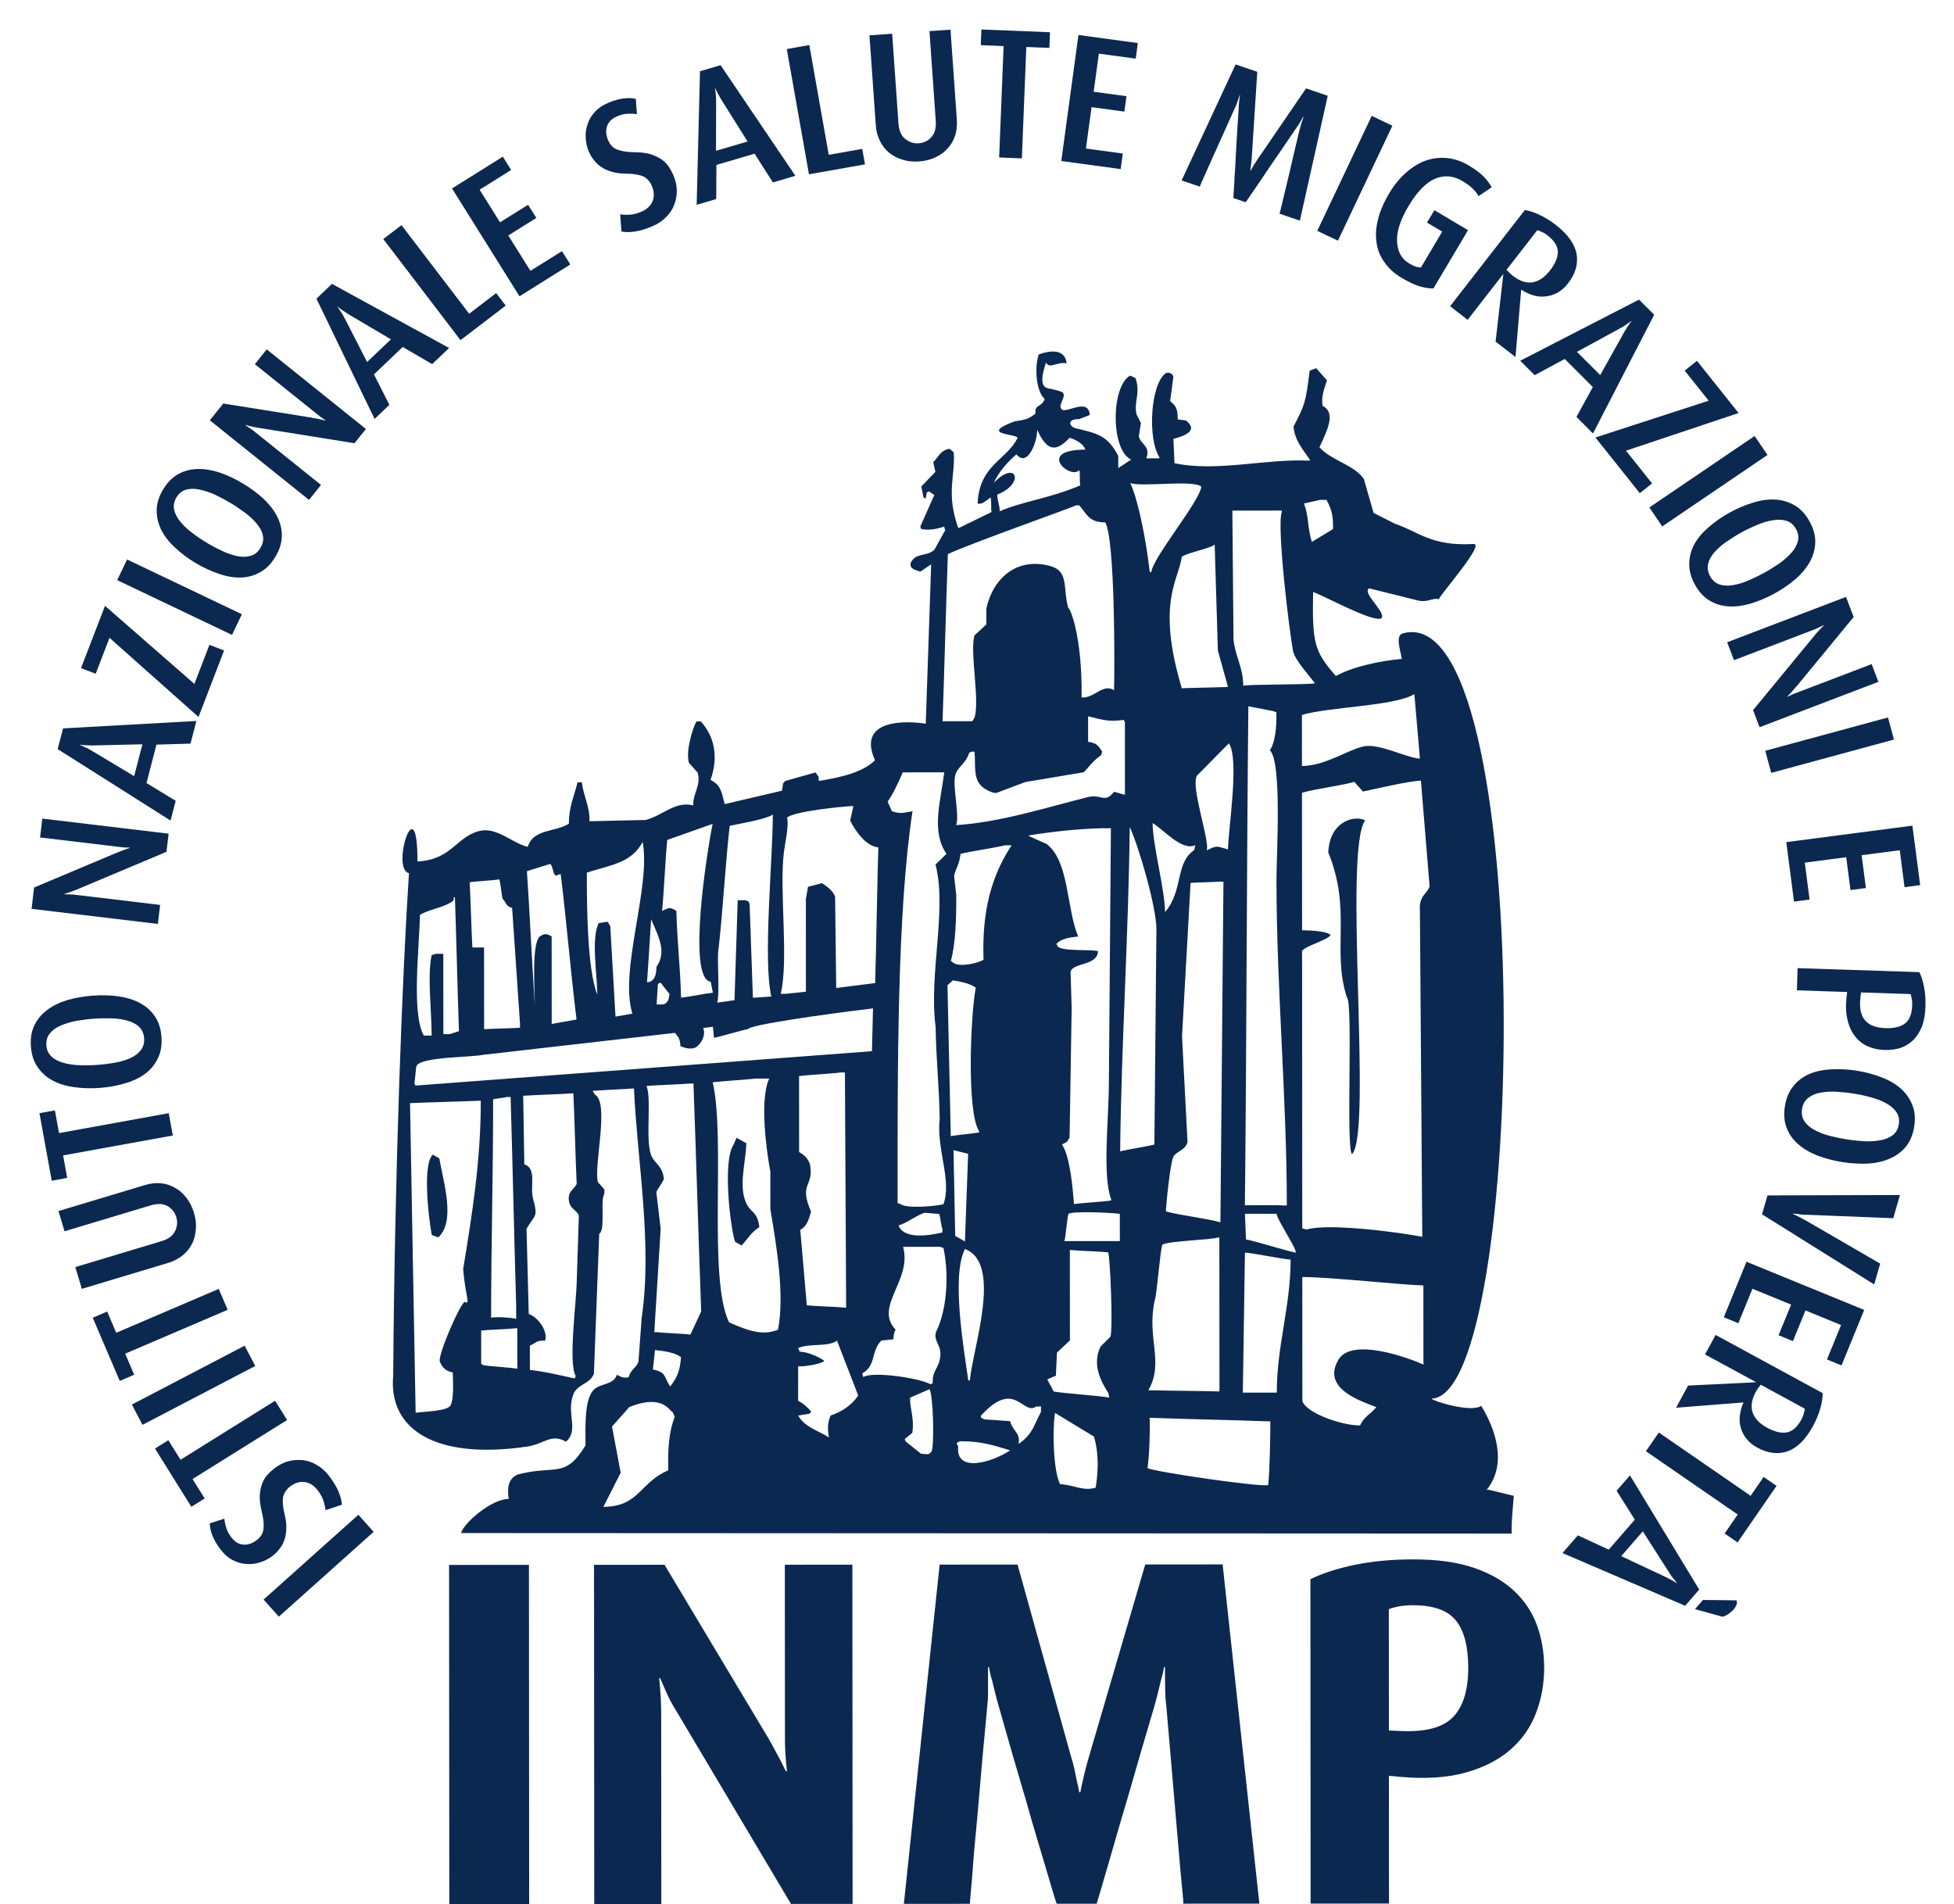
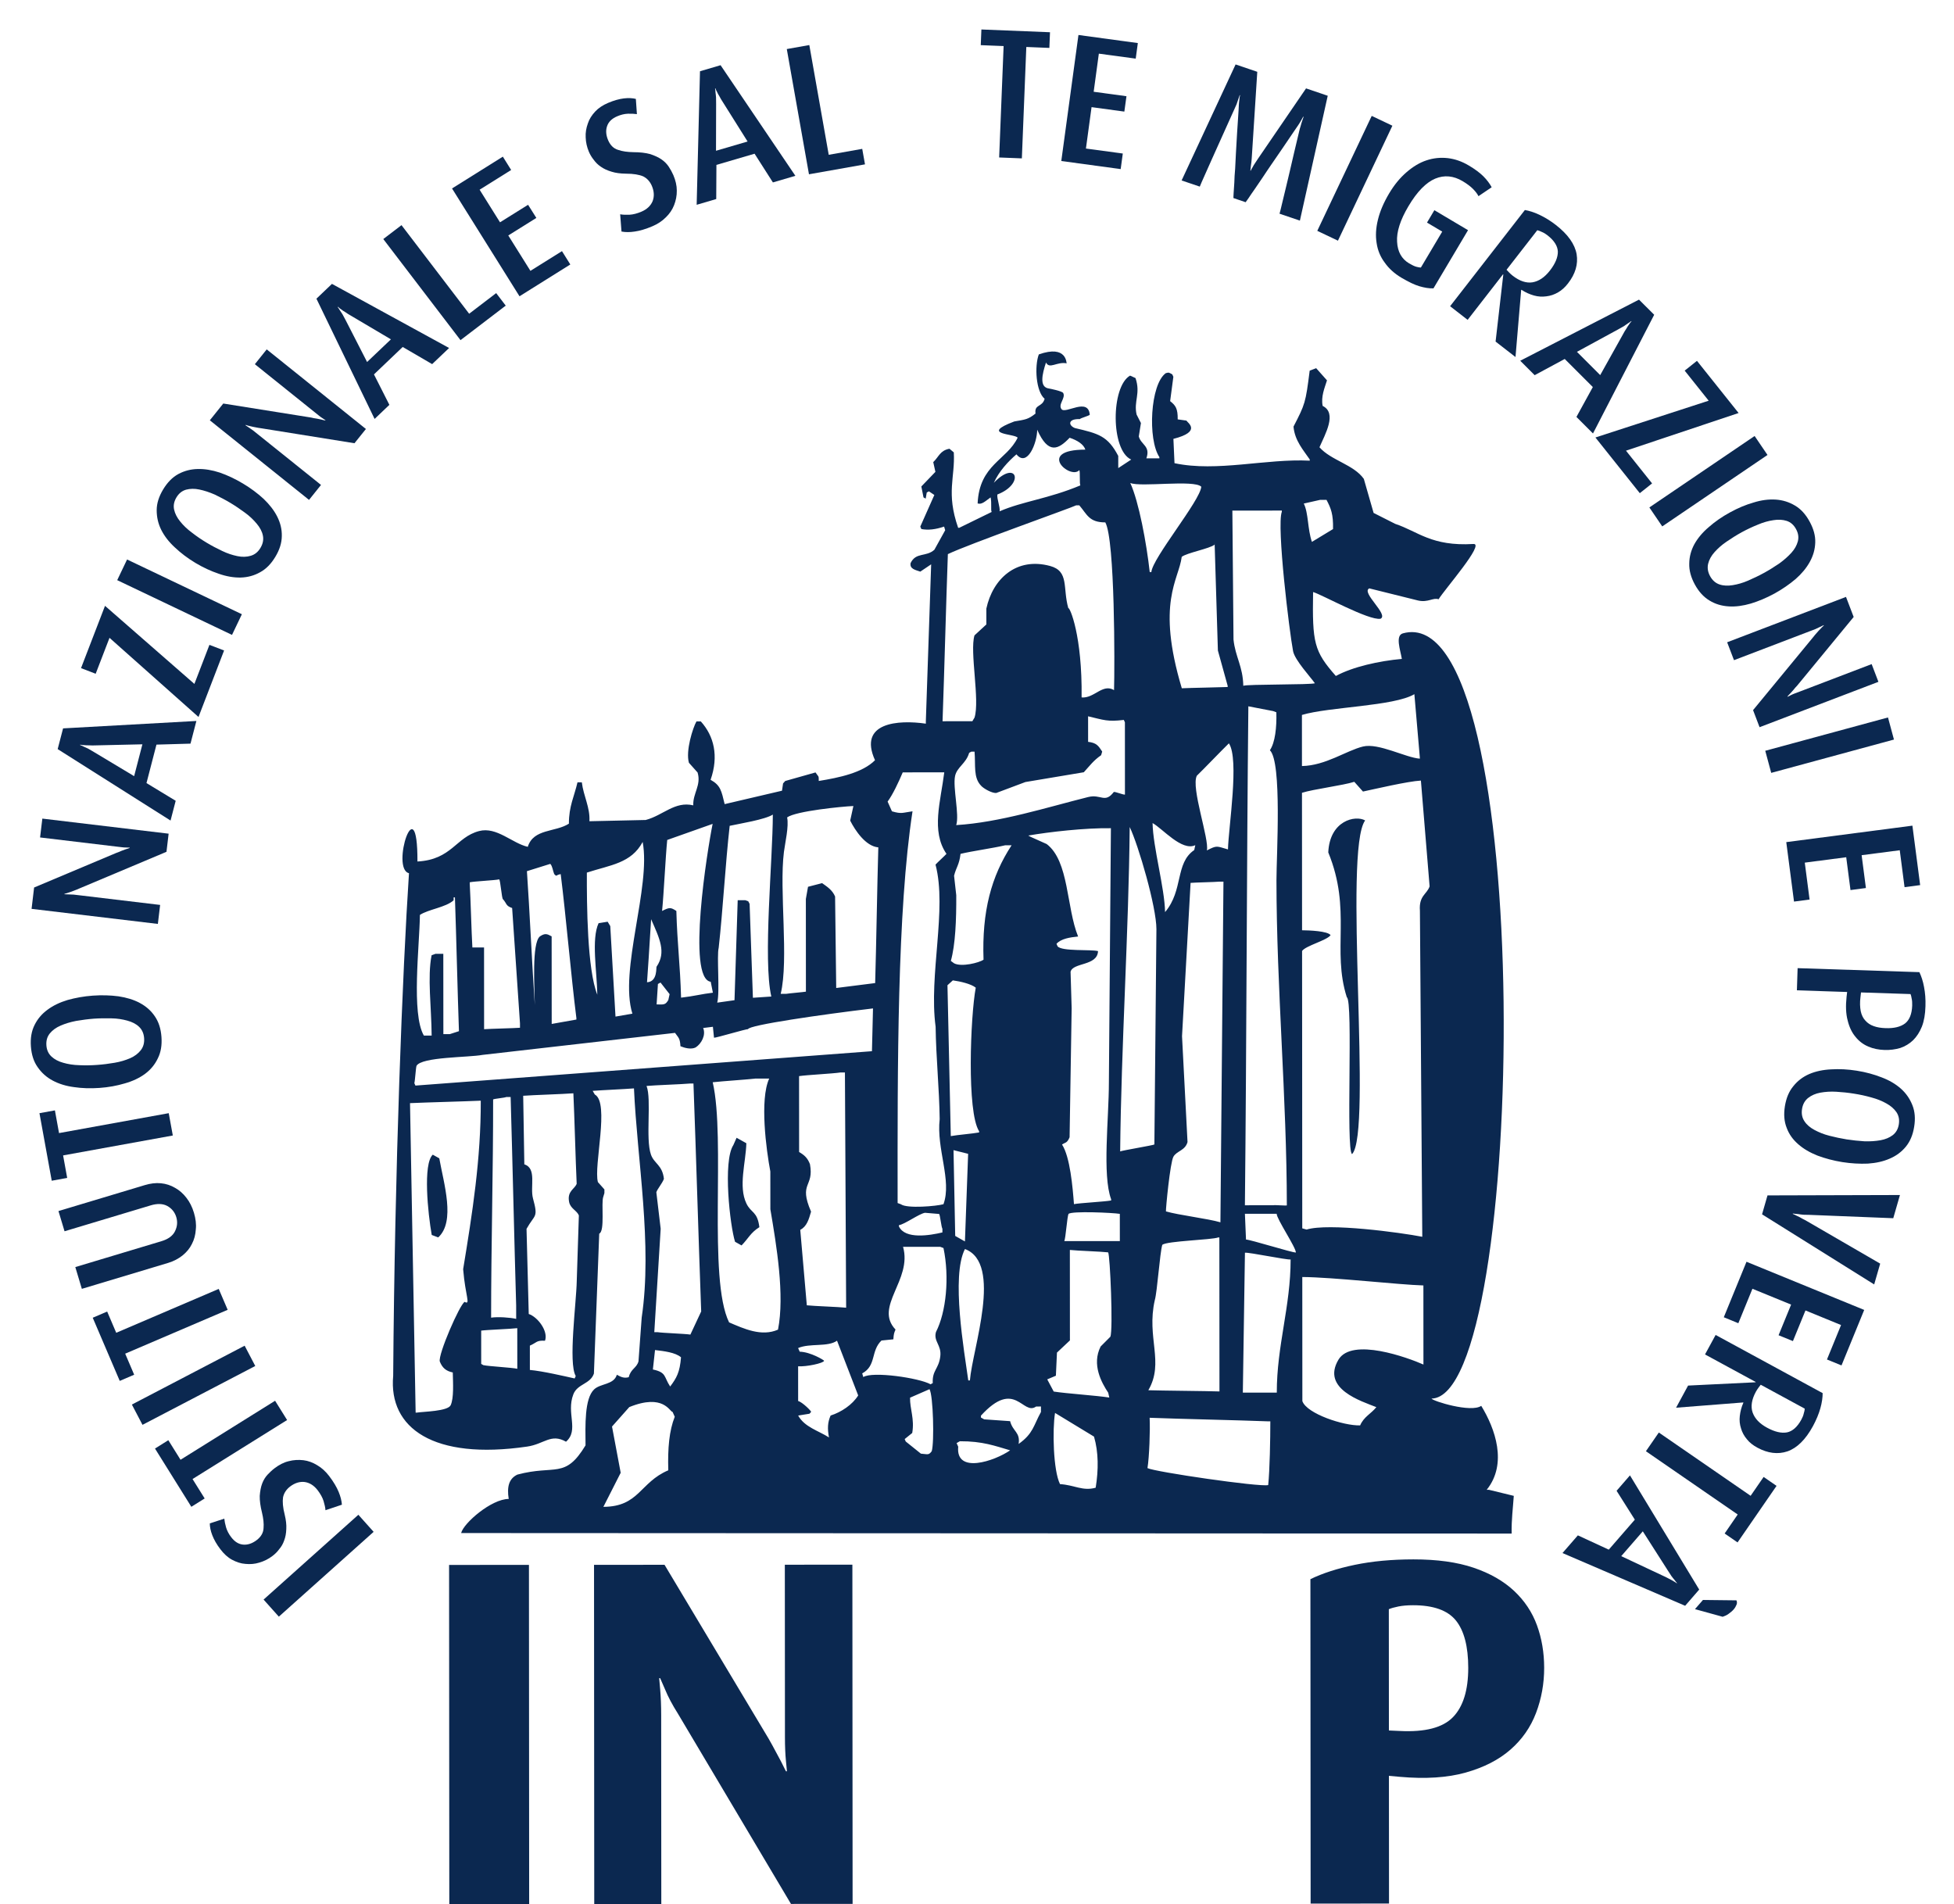
<svg xmlns="http://www.w3.org/2000/svg" xmlns:xlink="http://www.w3.org/1999/xlink" width="808.19" height="787.56" viewBox="0 0 808.19 787.56">
  <defs>
    <g>
      <g id="glyph-0-0">
</g>
      <g id="glyph-1-0">
</g>
      <g id="glyph-2-0">
        <path d="M -9.922 -11.094 L -49.125 23.984 L -42.812 31.047 L -3.609 -4.031 Z M -9.922 -11.094 " />
      </g>
      <g id="glyph-3-0">
        <path d="M -34.188 -13.234 C -35.094 -12.25 -35.875 -11 -36.406 -9.578 C -36.953 -8.141 -37.266 -6.406 -37.406 -4.453 C -37.438 -2.469 -37.141 -0.188 -36.469 2.469 C -35.906 4.828 -35.656 6.953 -35.828 8.859 C -35.906 10.766 -36.859 12.438 -38.688 13.828 C -40.562 15.25 -42.438 15.844 -44.297 15.672 C -46.141 15.5 -47.766 14.5 -49.203 12.609 C -50.188 11.328 -50.891 10.016 -51.328 8.562 C -51.719 7.188 -51.969 5.969 -52.062 4.938 L -58.062 6.906 C -58.062 8.297 -57.734 10 -57.031 11.797 C -56.344 13.594 -55.25 15.547 -53.672 17.609 C -52.234 19.5 -50.641 20.984 -48.859 21.938 C -47.062 22.891 -45.219 23.531 -43.297 23.656 C -41.328 23.844 -39.438 23.703 -37.562 23.109 C -35.609 22.547 -33.797 21.641 -32.141 20.375 C -31.109 19.594 -30.172 18.688 -29.375 17.594 C -28.5 16.594 -27.781 15.375 -27.312 14 C -26.766 12.562 -26.484 11.047 -26.422 9.234 C -26.312 7.484 -26.547 5.531 -27.078 3.312 C -27.859 0.281 -28.031 -2.094 -27.766 -3.891 C -27.391 -5.656 -26.406 -7.156 -24.828 -8.359 C -22.875 -9.844 -20.844 -10.453 -18.828 -10.219 C -16.781 -9.922 -14.969 -8.797 -13.438 -6.797 C -12.281 -5.266 -11.438 -3.766 -11 -2.328 C -10.578 -0.891 -10.281 0.375 -10.219 1.453 L -3.422 -0.828 C -3.547 -2.516 -3.984 -4.219 -4.766 -6.125 C -5.562 -8.047 -6.828 -10.234 -8.672 -12.656 C -10.109 -14.547 -11.766 -16.078 -13.625 -17.156 C -15.453 -18.281 -17.344 -18.984 -19.344 -19.234 C -21.359 -19.453 -23.391 -19.375 -25.484 -18.812 C -27.5 -18.328 -29.422 -17.312 -31.312 -15.875 C -32.344 -15.094 -33.281 -14.188 -34.188 -13.234 Z M -34.188 -13.234 " />
      </g>
      <g id="glyph-4-0">
        <path d="M -55.359 -1.641 L -60.875 1.812 L -45.844 25.906 L -40.328 22.453 L -45.344 14.422 L -6.234 -9.984 L -11.203 -17.953 L -50.312 6.453 Z M -55.359 -1.641 " />
      </g>
      <g id="glyph-5-0">
        <path d="M -6.891 -13.188 L -53.531 11.156 L -49.141 19.547 L -2.5 -4.797 Z M -6.891 -13.188 " />
      </g>
      <g id="glyph-6-0">
        <path d="M -54.469 -10.094 L -60.438 -7.531 L -49.266 18.594 L -43.297 16.031 L -47.016 7.328 L -4.625 -10.812 L -8.328 -19.453 L -50.719 -1.312 Z M -54.469 -10.094 " />
      </g>
      <g id="glyph-7-0">
        <path d="M -61.562 -22.062 L -59.047 -13.703 L -23.391 -24.422 C -20.688 -25.234 -18.344 -25.156 -16.531 -24.156 C -14.719 -23.156 -13.438 -21.594 -12.828 -19.547 C -12.219 -17.5 -12.438 -15.578 -13.375 -13.688 C -14.328 -11.766 -16.234 -10.422 -18.938 -9.609 L -54.594 1.109 L -51.891 10.109 L -16.172 -0.625 C -13.891 -1.312 -11.891 -2.391 -10.219 -3.719 C -8.562 -5.078 -7.25 -6.625 -6.375 -8.438 C -5.406 -10.266 -4.891 -12.281 -4.75 -14.5 C -4.516 -16.625 -4.812 -18.953 -5.531 -21.359 C -6.25 -23.766 -7.297 -25.844 -8.688 -27.609 C -10 -29.297 -11.531 -30.672 -13.359 -31.672 C -15.094 -32.703 -17.062 -33.359 -19.188 -33.562 C -21.328 -33.781 -23.562 -33.484 -25.844 -32.797 Z M -61.562 -22.062 " />
      </g>
      <g id="glyph-8-0">
        <path d="M -50.859 -21.969 L -57.25 -20.812 L -52.172 7.125 L -45.781 5.969 L -47.469 -3.344 L -2.094 -11.578 L -3.781 -20.812 L -49.156 -12.578 Z M -50.859 -21.969 " />
      </g>
      <g id="glyph-9-0">
        <path d="M -21.609 -30.484 C -19.156 -30.453 -17 -30.078 -15.031 -29.547 C -13.078 -29.016 -11.391 -28.188 -10.172 -27 C -8.938 -25.844 -8.203 -24.266 -8.062 -22.266 C -7.922 -20.266 -8.406 -18.609 -9.469 -17.266 C -10.5 -15.938 -12.031 -14.766 -13.891 -13.969 C -15.766 -13.172 -17.859 -12.516 -20.281 -12.109 C -22.625 -11.703 -25.062 -11.391 -27.5 -11.219 C -29.938 -11.031 -32.391 -11 -34.844 -11.109 C -37.312 -11.172 -39.547 -11.531 -41.516 -12.109 C -43.469 -12.641 -45.078 -13.484 -46.359 -14.656 C -47.609 -15.828 -48.344 -17.328 -48.484 -19.328 C -48.625 -21.328 -48.125 -22.922 -47.062 -24.25 C -45.953 -25.594 -44.484 -26.672 -42.625 -27.469 C -40.766 -28.281 -38.609 -28.953 -36.172 -29.422 C -33.75 -29.828 -31.328 -30.156 -28.891 -30.344 C -26.453 -30.516 -23.984 -30.531 -21.609 -30.484 Z M -39.734 -38.062 C -42.938 -37.094 -45.688 -35.781 -48.016 -34.047 C -50.359 -32.328 -52.125 -30.266 -53.375 -27.734 C -54.656 -25.172 -55.141 -22.266 -54.891 -18.859 C -54.641 -15.469 -53.75 -12.625 -52.109 -10.312 C -50.5 -7.984 -48.453 -6.125 -45.875 -4.75 C -43.328 -3.391 -40.422 -2.484 -37.109 -2.047 C -33.766 -1.547 -30.234 -1.438 -26.516 -1.703 C -22.766 -1.969 -19.297 -2.609 -16.047 -3.578 C -12.828 -4.484 -10 -5.812 -7.672 -7.531 C -5.359 -9.25 -3.594 -11.391 -2.391 -13.938 C -1.125 -16.453 -0.641 -19.406 -0.891 -22.797 C -1.141 -26.203 -2.031 -29 -3.656 -31.359 C -5.219 -33.672 -7.266 -35.453 -9.812 -36.828 C -12.359 -38.203 -15.344 -39.094 -18.672 -39.594 C -22.016 -40.031 -25.531 -40.141 -29.281 -39.875 C -33 -39.609 -36.484 -38.969 -39.734 -38.062 Z M -39.734 -38.062 " />
      </g>
      <g id="glyph-10-0">
</g>
      <g id="glyph-11-0">
        <path d="M 5.078 -42.547 L -47.156 -48.781 L -48.094 -40.984 L -16.594 -37.219 C -15.828 -37.125 -15.141 -37.047 -14.469 -36.969 C -13.781 -36.891 -13.172 -36.812 -12.625 -36.828 C -12.078 -36.844 -11.547 -36.781 -11.016 -36.781 L -11.031 -36.641 C -11.516 -36.469 -12.078 -36.234 -12.641 -36.109 C -13.188 -35.938 -13.766 -35.703 -14.484 -35.422 C -15.125 -35.109 -15.859 -34.828 -16.672 -34.547 L -50.562 -20.281 L -51.609 -11.453 L 0.625 -5.219 L 1.562 -13.078 L -31.922 -17.078 C -32.672 -17.156 -33.438 -17.25 -34.203 -17.344 C -34.891 -17.344 -35.578 -17.422 -36.109 -17.422 C -36.812 -17.438 -37.422 -17.5 -38.031 -17.5 L -38.016 -17.656 C -37.391 -17.797 -36.734 -18.031 -36.094 -18.25 C -35.531 -18.406 -34.812 -18.688 -34.094 -18.969 C -33.359 -19.25 -32.547 -19.547 -31.828 -19.891 L 4.188 -35.047 Z M 5.078 -42.547 " />
      </g>
      <g id="glyph-12-0">
        <path d="M -11.422 -32.391 L -14.844 -19.219 L -31.391 -29.156 C -32.266 -29.688 -33.031 -30.125 -33.781 -30.547 C -34.5 -30.875 -35.109 -31.203 -35.609 -31.391 C -36.172 -31.703 -36.688 -31.922 -37.188 -32.094 L -37.141 -32.25 C -36.625 -32.125 -36.078 -32.062 -35.453 -32.047 C -34.906 -32 -34.219 -31.953 -33.422 -31.969 C -32.562 -31.906 -31.703 -31.906 -30.672 -31.953 Z M 10.906 -42.047 L -44.234 -38.984 L -46.469 -30.406 L 0.219 -0.859 L 2.344 -9.031 L -9.734 -16.359 L -5.609 -32.266 L 8.469 -32.672 Z M 10.906 -42.047 " />
      </g>
      <g id="glyph-13-0">
        <path d="M 11.141 -28.938 L 5.078 -31.266 L -1.141 -15.109 L -38.109 -47.406 L -48.031 -21.641 L -41.969 -19.312 L -36.25 -34.172 L 0.562 -1.438 Z M 11.141 -28.938 " />
      </g>
      <g id="glyph-14-0">
        <path d="M 6.406 -13.422 L -41.078 -36.062 L -45.156 -27.516 L 2.328 -4.875 Z M 6.406 -13.422 " />
      </g>
      <g id="glyph-15-0">
        <path d="M -0.156 -37.375 C 1.828 -35.938 3.406 -34.375 4.703 -32.812 C 6 -31.266 6.891 -29.609 7.219 -27.953 C 7.562 -26.266 7.25 -24.562 6.219 -22.844 C 5.203 -21.125 3.828 -20.047 2.188 -19.578 C 0.562 -19.078 -1.344 -19.016 -3.328 -19.438 C -5.312 -19.844 -7.422 -20.516 -9.625 -21.578 C -11.781 -22.594 -13.953 -23.734 -16.031 -24.984 C -18.141 -26.25 -20.172 -27.625 -22.109 -29.141 C -24.094 -30.594 -25.719 -32.172 -27 -33.781 C -28.281 -35.344 -29.109 -36.953 -29.5 -38.672 C -29.859 -40.344 -29.562 -41.984 -28.547 -43.703 C -27.516 -45.422 -26.203 -46.438 -24.547 -46.922 C -22.859 -47.359 -21.047 -47.406 -19.078 -46.984 C -17.078 -46.578 -14.922 -45.875 -12.672 -44.891 C -10.453 -43.812 -8.281 -42.688 -6.172 -41.422 C -4.094 -40.172 -2.062 -38.781 -0.156 -37.375 Z M -10.594 -53.984 C -13.797 -55.031 -16.781 -55.531 -19.703 -55.469 C -22.609 -55.406 -25.219 -54.734 -27.719 -53.406 C -30.234 -52.031 -32.281 -49.922 -34.047 -47 C -35.797 -44.078 -36.703 -41.25 -36.703 -38.422 C -36.703 -35.578 -36.109 -32.875 -34.812 -30.281 C -33.5 -27.688 -31.641 -25.281 -29.172 -23.016 C -26.719 -20.703 -23.906 -18.562 -20.703 -16.641 C -17.484 -14.719 -14.266 -13.234 -11.062 -12.156 C -7.906 -11.047 -4.859 -10.516 -1.953 -10.578 C 0.953 -10.656 3.625 -11.391 6.062 -12.766 C 8.547 -14.109 10.625 -16.234 12.375 -19.156 C 14.141 -22.078 15.016 -24.891 15.047 -27.75 C 15.109 -30.547 14.453 -33.188 13.156 -35.766 C 11.859 -38.359 9.938 -40.797 7.516 -43.125 C 5.031 -45.406 2.203 -47.531 -1.016 -49.453 C -4.219 -51.375 -7.422 -52.875 -10.594 -53.984 Z M -10.594 -53.984 " />
      </g>
      <g id="glyph-16-0">
        <path d="M 26.812 -33.422 L -14.219 -66.344 L -19.125 -60.219 L 5.625 -40.359 C 6.219 -39.875 6.75 -39.453 7.297 -39.016 C 7.828 -38.594 8.297 -38.203 8.766 -37.938 C 9.234 -37.656 9.656 -37.328 10.094 -37.047 L 10.016 -36.938 C 9.531 -37.047 8.922 -37.141 8.359 -37.328 C 7.797 -37.469 7.203 -37.562 6.453 -37.719 C 5.734 -37.797 4.969 -37.953 4.141 -38.156 L -32.188 -43.953 L -37.75 -37.016 L 3.281 -4.094 L 8.234 -10.281 L -18.062 -31.375 C -18.672 -31.859 -19.266 -32.344 -19.859 -32.812 C -20.438 -33.188 -20.984 -33.609 -21.422 -33.906 C -22.016 -34.266 -22.5 -34.656 -23.016 -34.984 L -22.922 -35.109 C -22.312 -34.875 -21.656 -34.719 -20.984 -34.578 C -20.438 -34.406 -19.656 -34.281 -18.891 -34.125 C -18.125 -33.984 -17.281 -33.797 -16.484 -33.719 L 22.078 -27.531 Z M 26.812 -33.422 " />
      </g>
      <g id="glyph-17-0">
        <path d="M 7.391 -33.531 L -2.469 -24.156 L -11.266 -41.328 C -11.75 -42.25 -12.156 -43.016 -12.578 -43.781 C -13 -44.422 -13.359 -45.031 -13.688 -45.469 C -14 -46.016 -14.312 -46.453 -14.625 -46.891 L -14.516 -47 C -14.156 -46.609 -13.719 -46.266 -13.203 -45.938 C -12.766 -45.594 -12.203 -45.188 -11.5 -44.797 C -10.812 -44.297 -10.078 -43.844 -9.172 -43.328 Z M 31.453 -29.953 L -17 -56.469 L -23.422 -50.344 L 0.641 -0.609 L 6.75 -6.438 L 0.375 -19.031 L 12.266 -30.375 L 24.438 -23.281 Z M 31.453 -29.953 " />
      </g>
      <g id="glyph-18-0">
        <path d="M 23 -17.562 L 19.047 -22.734 L 7.875 -14.203 L -20.109 -50.844 L -27.641 -45.094 L 4.297 -3.281 Z M 23 -17.562 " />
      </g>
      <g id="glyph-19-0">
        <path d="M 25.469 -15.938 L 22.016 -21.453 L 8.969 -13.297 L -0.188 -27.938 L 11.422 -35.188 L 8 -40.625 L -3.609 -33.375 L -12.047 -46.859 L 1 -55.016 L -2.438 -60.531 L -23.453 -47.375 L 4.453 -2.781 Z M 25.469 -15.938 " />
      </g>
      <g id="glyph-20-0">
</g>
      <g id="glyph-21-0">
        <path d="M 21.219 -29.891 C 20.5 -31 19.484 -32.062 18.219 -32.938 C 16.984 -33.812 15.375 -34.531 13.516 -35.156 C 11.594 -35.672 9.297 -35.953 6.562 -35.953 C 4.156 -36 2.031 -36.266 0.219 -36.906 C -1.609 -37.453 -2.984 -38.797 -3.891 -40.906 C -4.812 -43.078 -4.922 -45.031 -4.297 -46.781 C -3.688 -48.531 -2.312 -49.875 -0.125 -50.797 C 1.375 -51.438 2.797 -51.797 4.312 -51.859 C 5.75 -51.906 6.984 -51.828 8.016 -51.688 L 7.578 -57.984 C 6.219 -58.328 4.5 -58.422 2.578 -58.188 C 0.688 -57.953 -1.484 -57.359 -3.875 -56.344 C -6.047 -55.422 -7.875 -54.234 -9.25 -52.75 C -10.641 -51.25 -11.703 -49.609 -12.281 -47.797 C -12.953 -45.922 -13.281 -44.047 -13.172 -42.094 C -13.109 -40.062 -12.672 -38.078 -11.859 -36.156 C -11.359 -34.969 -10.688 -33.844 -9.844 -32.797 C -9.078 -31.719 -8.062 -30.703 -6.859 -29.906 C -5.594 -29.031 -4.203 -28.391 -2.453 -27.875 C -0.781 -27.344 1.172 -27.094 3.453 -27.062 C 6.594 -27.062 8.922 -26.656 10.594 -25.953 C 12.219 -25.141 13.422 -23.828 14.203 -22 C 15.156 -19.75 15.25 -17.641 14.531 -15.734 C 13.75 -13.828 12.203 -12.328 9.891 -11.344 C 8.125 -10.594 6.453 -10.156 4.953 -10.078 C 3.469 -10.031 2.156 -10.047 1.094 -10.266 L 1.641 -3.125 C 3.312 -2.812 5.078 -2.812 7.109 -3.125 C 9.156 -3.406 11.594 -4.109 14.391 -5.297 C 16.578 -6.219 18.453 -7.453 19.984 -9 C 21.516 -10.484 22.656 -12.141 23.391 -14.031 C 24.125 -15.906 24.547 -17.906 24.516 -20.078 C 24.516 -22.156 24.016 -24.266 23.094 -26.453 C 22.578 -27.641 21.938 -28.781 21.219 -29.891 Z M 21.219 -29.891 " />
      </g>
      <g id="glyph-22-0">
        <path d="M 21.922 -26.422 L 8.859 -22.594 L 8.906 -41.906 C 8.922 -42.938 8.906 -43.812 8.875 -44.672 C 8.797 -45.453 8.75 -46.156 8.656 -46.672 C 8.641 -47.312 8.562 -47.859 8.469 -48.391 L 8.609 -48.438 C 8.766 -47.922 9 -47.422 9.312 -46.875 C 9.531 -46.391 9.859 -45.766 10.297 -45.078 C 10.672 -44.328 11.125 -43.578 11.688 -42.719 Z M 41.688 -12.234 L 10.75 -57.984 L 2.234 -55.484 L 0.859 -0.25 L 8.953 -2.625 L 9.031 -16.75 L 24.812 -21.375 L 32.391 -9.5 Z M 41.688 -12.234 " />
      </g>
      <g id="glyph-23-0">
        <path d="M 28.5 -5.047 L 27.359 -11.453 L 13.5 -9 L 5.469 -54.391 L -3.844 -52.734 L 5.328 -0.938 Z M 28.5 -5.047 " />
      </g>
      <g id="glyph-24-0">
-         <path d="M 35.062 -55.203 L 26.359 -54.594 L 28.969 -17.453 C 29.172 -14.625 28.578 -12.344 27.203 -10.812 C 25.844 -9.25 24.031 -8.359 21.891 -8.203 C 19.766 -8.062 17.938 -8.703 16.281 -10.047 C 14.641 -11.375 13.75 -13.547 13.547 -16.375 L 10.938 -53.516 L 1.547 -52.859 L 4.172 -15.641 C 4.328 -13.266 4.938 -11.078 5.891 -9.156 C 6.844 -7.234 8.062 -5.625 9.641 -4.344 C 11.203 -3.016 13.062 -2.062 15.188 -1.438 C 17.219 -0.75 19.547 -0.516 22.062 -0.703 C 24.562 -0.875 26.828 -1.422 28.828 -2.406 C 30.781 -3.297 32.469 -4.5 33.859 -6.047 C 35.219 -7.531 36.297 -9.297 36.969 -11.344 C 37.641 -13.359 37.844 -15.609 37.688 -17.984 Z M 35.062 -55.203 " />
-       </g>
+         </g>
      <g id="glyph-25-0">
        <path d="M 32.516 -44.844 L 32.781 -51.328 L 4.406 -52.469 L 4.141 -45.984 L 13.594 -45.609 L 11.75 0.469 L 21.141 0.844 L 22.984 -45.234 Z M 32.516 -44.844 " />
      </g>
      <g id="glyph-26-0">
        <path d="M 29.766 4.047 L 30.641 -2.391 L 15.391 -4.453 L 17.719 -21.578 L 31.281 -19.734 L 32.156 -26.094 L 18.594 -27.938 L 20.734 -43.703 L 35.984 -41.641 L 36.859 -48.078 L 12.297 -51.422 L 5.203 0.703 Z M 29.766 4.047 " />
      </g>
      <g id="glyph-27-0">
</g>
      <g id="glyph-28-0">
        <path d="M 52.141 17.703 L 63.656 -33.938 L 54.688 -36.984 L 34.938 -8.094 C 34.453 -7.359 34.016 -6.703 33.625 -6.109 C 33.203 -5.516 32.859 -4.906 32.609 -4.438 C 32.25 -3.891 32.031 -3.406 31.797 -2.938 L 31.656 -2.984 C 31.75 -3.516 31.766 -4.062 31.844 -4.703 C 31.938 -5.219 32.016 -5.922 32.094 -6.625 C 32.188 -7.312 32.203 -8.125 32.281 -9 L 34.516 -43.844 L 25.547 -46.891 L 3.219 1.094 L 10.734 3.641 C 10.812 3.422 11.047 2.859 11.5 1.812 C 11.922 0.812 12.484 -0.453 13.188 -1.984 C 13.828 -3.453 14.594 -5.219 15.469 -7.109 C 16.328 -8.984 17.156 -10.891 18.047 -12.844 C 20.125 -17.391 22.422 -22.578 25.016 -28.328 C 25.359 -29.094 25.656 -29.797 25.984 -30.5 C 26.234 -31.234 26.453 -31.891 26.625 -32.406 L 27.25 -34.203 L 27.391 -34.141 C 27.25 -33.547 27.125 -32.938 27.109 -32.234 C 27.016 -31.688 26.938 -30.984 26.891 -30.188 C 26.859 -29.391 26.828 -28.609 26.766 -27.734 C 26.344 -21.25 25.938 -15.406 25.688 -10.266 C 25.562 -8.031 25.453 -5.891 25.359 -3.75 C 25.172 -1.625 25.047 0.344 25.016 2.031 C 24.906 3.766 24.812 5.188 24.734 6.312 C 24.641 7.484 24.672 8.125 24.656 8.375 L 29.703 10.094 C 29.859 9.891 30.188 9.359 30.906 8.406 C 31.562 7.406 32.359 6.219 33.375 4.797 C 34.312 3.406 35.422 1.766 36.641 0 C 37.797 -1.781 39.016 -3.547 40.266 -5.391 C 43.203 -9.641 46.469 -14.422 50.062 -19.75 C 50.562 -20.469 51.031 -21.188 51.484 -21.828 C 51.938 -22.5 52.312 -23.109 52.562 -23.594 L 53.516 -25.281 L 53.672 -25.219 L 53.047 -23.422 C 52.875 -22.906 52.656 -22.25 52.469 -21.5 C 52.203 -20.719 52.016 -19.969 51.828 -19.156 C 50.391 -13.094 49.062 -7.562 47.938 -2.609 C 47.453 -0.516 46.938 1.484 46.484 3.516 C 46.031 5.516 45.547 7.406 45.156 9.016 C 44.75 10.688 44.453 12.031 44.188 13.062 C 43.906 14.109 43.766 14.703 43.719 14.844 Z M 52.141 17.703 " />
      </g>
      <g id="glyph-29-0">
        <path d="M 13.438 6.375 L 35.953 -41.172 L 27.406 -45.234 L 4.891 2.312 Z M 13.438 6.375 " />
      </g>
      <g id="glyph-30-0">
        <path d="M 49.328 -5.844 L 35.406 -14.109 L 32.359 -8.984 L 38.656 -5.25 L 29.828 9.609 C 29.391 9.609 28.766 9.516 27.953 9.297 C 27.141 9.078 26.141 8.578 24.938 7.875 C 21.891 6.062 20.188 3.109 19.984 -1.047 C 19.719 -5.094 21.281 -10.047 24.688 -15.766 C 28.266 -21.812 31.984 -25.562 35.75 -27.156 C 39.531 -28.734 43.344 -28.344 47.078 -26.125 C 49 -24.984 50.469 -23.844 51.484 -22.797 C 52.5 -21.75 53.234 -20.781 53.641 -19.906 L 59.109 -23.594 C 58.328 -25.047 57.188 -26.609 55.672 -28.125 C 54.172 -29.625 52.125 -31.125 49.641 -32.594 C 46.781 -34.297 43.938 -35.281 40.938 -35.641 C 37.969 -35.969 35.031 -35.688 32.141 -34.719 C 29.25 -33.766 26.531 -32.094 23.906 -29.828 C 21.266 -27.562 18.844 -24.656 16.688 -21.031 C 14.422 -17.219 12.891 -13.609 12.062 -10.172 C 11.203 -6.688 11.031 -3.5 11.516 -0.547 C 11.953 2.484 13.078 5.188 14.875 7.578 C 16.594 10.031 18.891 12.109 21.812 13.844 C 24.688 15.547 27.156 16.734 29.203 17.344 C 31.25 17.938 33.203 18.297 35.031 18.219 Z M 49.328 -5.844 " />
      </g>
      <g id="glyph-31-0">
        <path d="M 38.375 -6.578 C 35.812 -6.156 33.031 -7.062 30.125 -9.328 C 29.594 -9.734 29.109 -10.203 28.641 -10.672 C 28.156 -11.156 27.797 -11.531 27.609 -11.766 L 40.328 -28.125 C 40.875 -27.984 41.547 -27.75 42.281 -27.375 C 43.062 -27.062 43.812 -26.578 44.562 -26 C 47.312 -23.859 48.734 -21.594 48.828 -19.281 C 48.859 -16.938 47.812 -14.359 45.562 -11.453 C 43.359 -8.625 41 -7.047 38.375 -6.578 Z M 31.312 24.328 L 33.656 -3.391 L 33.75 -3.5 C 35.406 -2.406 37.156 -1.625 38.922 -1.125 C 40.688 -0.625 42.406 -0.547 44.094 -0.781 C 45.734 -0.969 47.391 -1.516 48.953 -2.438 C 50.453 -3.297 51.828 -4.562 53.031 -6.125 C 56.094 -10.047 57.266 -14.094 56.594 -18.203 C 55.859 -22.344 53.016 -26.391 48 -30.297 C 45.672 -32.094 43.375 -33.484 41.172 -34.516 C 38.969 -35.562 36.922 -36.188 35.188 -36.469 L 4.266 3.312 L 11.516 8.953 L 26.156 -9.891 L 26.266 -9.812 L 23.078 17.938 Z M 31.312 24.328 " />
      </g>
      <g id="glyph-32-0">
        <path d="M 33.703 6.562 L 24.078 -3.062 L 41.047 -12.297 C 41.938 -12.766 42.703 -13.219 43.469 -13.656 C 44.094 -14.078 44.688 -14.469 45.109 -14.797 C 45.656 -15.109 46.109 -15.453 46.531 -15.781 L 46.641 -15.672 C 46.266 -15.297 45.922 -14.844 45.594 -14.328 C 45.266 -13.906 44.875 -13.297 44.5 -12.609 C 44 -11.906 43.562 -11.141 43.094 -10.25 Z M 30.719 30.703 L 56.031 -18.391 L 49.75 -24.656 L 0.625 0.625 L 6.594 6.594 L 19.031 -0.109 L 30.656 11.5 L 23.875 23.859 Z M 30.719 30.703 " />
      </g>
      <g id="glyph-33-0">
        <path d="M 19.328 24.234 L 24.406 20.188 L 13.609 6.656 L 60.188 -8.922 L 42.969 -30.5 L 37.891 -26.453 L 47.812 -14.016 L 0.969 1.203 Z M 19.328 24.234 " />
      </g>
      <g id="glyph-34-0">
        <path d="M 8.359 12.312 L 51.891 -17.234 L 46.562 -25.078 L 3.031 4.469 Z M 8.359 12.312 " />
      </g>
      <g id="glyph-35-0">
        <path d="M 32.344 18.734 C 30.094 19.719 27.969 20.297 25.953 20.625 C 23.969 20.953 22.078 20.891 20.469 20.328 C 18.875 19.797 17.547 18.656 16.578 16.891 C 15.625 15.141 15.391 13.438 15.781 11.766 C 16.172 10.125 17.094 8.438 18.453 6.938 C 19.812 5.422 21.438 3.953 23.484 2.578 C 25.453 1.234 27.531 -0.078 29.656 -1.25 C 31.812 -2.422 34.031 -3.469 36.312 -4.391 C 38.578 -5.359 40.766 -5.969 42.797 -6.25 C 44.797 -6.578 46.594 -6.484 48.266 -5.953 C 49.891 -5.422 51.172 -4.328 52.125 -2.578 C 53.094 -0.812 53.297 0.812 52.891 2.484 C 52.438 4.172 51.562 5.75 50.203 7.25 C 48.844 8.75 47.141 10.266 45.141 11.703 C 43.094 13.078 41.031 14.391 38.875 15.562 C 36.75 16.734 34.516 17.781 32.344 18.734 Z M 51.969 18.094 C 54.484 15.875 56.422 13.547 57.828 11 C 59.234 8.453 59.984 5.844 60.078 3.031 C 60.188 0.172 59.391 -2.672 57.75 -5.672 C 56.125 -8.656 54.141 -10.859 51.688 -12.297 C 49.25 -13.75 46.609 -14.578 43.703 -14.766 C 40.797 -14.938 37.797 -14.562 34.609 -13.562 C 31.359 -12.641 28.094 -11.266 24.828 -9.469 C 21.531 -7.672 18.625 -5.656 16.094 -3.422 C 13.531 -1.266 11.516 1.125 10.109 3.641 C 8.719 6.188 8 8.859 7.969 11.672 C 7.875 14.5 8.656 17.375 10.281 20.359 C 11.922 23.359 13.922 25.531 16.359 27 C 18.734 28.453 21.344 29.219 24.234 29.406 C 27.141 29.609 30.219 29.172 33.453 28.234 C 36.656 27.25 39.922 25.891 43.219 24.094 C 46.484 22.297 49.391 20.266 51.969 18.094 Z M 51.969 18.094 " />
      </g>
      <g id="glyph-36-0">
        <path d="M 15.281 40.031 L 64.438 21.266 L 61.641 13.938 L 31.984 25.266 C 31.266 25.531 30.625 25.781 29.984 26.016 C 29.344 26.266 28.781 26.484 28.312 26.734 C 27.812 27.016 27.312 27.203 26.859 27.453 L 26.812 27.312 C 27.156 26.953 27.531 26.484 27.969 26.078 C 28.375 25.672 28.781 25.219 29.281 24.625 C 29.719 24.062 30.219 23.453 30.812 22.859 L 54.203 -5.562 L 51.031 -13.859 L 1.875 4.906 L 4.703 12.312 L 36.203 0.281 C 36.922 0.016 37.641 -0.25 38.344 -0.531 C 38.969 -0.859 39.609 -1.094 40.062 -1.344 C 40.703 -1.672 41.281 -1.891 41.812 -2.172 L 41.859 -2.031 C 41.375 -1.609 40.906 -1.109 40.438 -0.609 C 40.016 -0.219 39.5 0.375 39 0.953 C 38.484 1.547 37.906 2.172 37.422 2.828 L 12.594 32.969 Z M 15.281 40.031 " />
      </g>
      <g id="glyph-37-0">
        <path d="M 3.891 14.359 L 54.656 0.578 L 52.188 -8.562 L 1.422 5.219 Z M 3.891 14.359 " />
      </g>
      <g id="glyph-38-0">
</g>
      <g id="glyph-39-0">
        <path d="M 3.891 29.797 L 10.328 28.953 L 8.344 13.688 L 25.484 11.453 L 27.25 25.031 L 33.625 24.188 L 31.859 10.609 L 47.625 8.562 L 49.609 23.828 L 56.062 22.984 L 52.859 -1.609 L 0.688 5.203 Z M 3.891 29.797 " />
      </g>
      <g id="glyph-40-0">
</g>
      <g id="glyph-41-0">
        <path d="M 31.328 29.234 C 29.891 28.75 28.766 27.969 27.875 26.969 C 26.922 25.984 26.266 24.625 25.938 23.062 C 25.625 21.422 25.531 19.484 25.828 17.203 L 26.047 15.297 L 46.531 15.969 C 46.734 16.406 46.859 17.016 47 17.828 C 47.203 18.656 47.25 19.625 47.219 20.734 C 47.094 24.203 46.094 26.688 44.281 28.109 C 42.406 29.531 39.719 30.188 36.188 30.062 C 34.281 30 32.688 29.734 31.328 29.234 Z M 42.266 38.281 C 44.281 37.594 46.062 36.531 47.562 35.094 C 49.078 33.609 50.297 31.719 51.219 29.453 C 52.141 27.094 52.609 24.297 52.703 21.047 C 52.812 18.094 52.578 15.438 52.125 13.062 C 51.672 10.578 50.984 8.562 50.188 6.906 L -0.172 5.25 L -0.469 14.422 L 20.312 15.109 L 20.078 17.078 C 19.672 20.859 19.781 24.109 20.531 26.891 C 21.203 29.656 22.281 31.906 23.766 33.656 C 25.156 35.406 26.953 36.797 29.062 37.688 C 31.094 38.562 33.375 39.016 35.75 39.094 C 38.109 39.172 40.266 38.859 42.266 38.281 Z M 42.266 38.281 " />
      </g>
      <g id="glyph-42-0">
        <path d="M 14.094 34.609 C 11.734 34.016 9.688 33.156 7.906 32.203 C 6.109 31.234 4.688 30.047 3.766 28.609 C 2.797 27.188 2.453 25.484 2.766 23.516 C 3.078 21.547 3.938 20.031 5.281 18.969 C 6.609 17.922 8.344 17.141 10.344 16.781 C 12.344 16.422 14.547 16.25 16.984 16.406 C 19.375 16.547 21.812 16.797 24.219 17.188 C 26.641 17.562 29.031 18.078 31.406 18.75 C 33.781 19.375 35.875 20.234 37.672 21.25 C 39.438 22.219 40.797 23.406 41.812 24.844 C 42.75 26.266 43.109 27.906 42.797 29.875 C 42.484 31.844 41.641 33.281 40.297 34.344 C 38.906 35.391 37.234 36.094 35.25 36.453 C 33.25 36.812 30.984 36.984 28.516 36.891 C 26.062 36.734 23.641 36.484 21.219 36.109 C 18.812 35.719 16.406 35.203 14.094 34.609 Z M 30 46.125 C 33.359 45.891 36.328 45.25 39 44.078 C 41.656 42.953 43.844 41.344 45.656 39.172 C 47.469 36.969 48.609 34.234 49.141 30.875 C 49.688 27.516 49.453 24.547 48.391 21.922 C 47.344 19.281 45.766 17 43.594 15.078 C 41.422 13.172 38.797 11.625 35.672 10.453 C 32.516 9.219 29.109 8.281 25.422 7.703 C 21.719 7.109 18.188 6.938 14.828 7.141 C 11.469 7.297 8.422 7.938 5.75 9.078 C 3.094 10.234 0.891 11.922 -0.844 14.109 C -2.656 16.281 -3.781 19.031 -4.328 22.391 C -4.859 25.75 -4.641 28.703 -3.578 31.359 C -2.609 33.984 -1.016 36.188 1.156 38.078 C 3.328 40.016 6.031 41.562 9.156 42.812 C 12.312 43.984 15.719 44.906 19.422 45.5 C 23.109 46.078 26.641 46.266 30 46.125 Z M 30 46.125 " />
      </g>
      <g id="glyph-43-0">
        <path d="M 39.578 52.609 L 42.062 44 L 11.938 26.531 C 11.25 26.125 10.562 25.75 9.875 25.422 C 9.125 24.953 8.5 24.641 7.859 24.359 C 7.156 24.016 6.547 23.688 5.906 23.422 L 5.953 23.266 C 6.625 23.391 7.328 23.453 8.109 23.5 C 8.797 23.641 9.484 23.688 10.344 23.781 C 11.141 23.781 11.922 23.844 12.703 23.828 L 47.469 25.219 L 50.234 15.625 L -4.547 15.781 L -6.797 23.609 Z M 39.578 52.609 " />
      </g>
      <g id="glyph-44-0">
        <path d="M -11.375 27.812 L -5.359 30.281 L 0.469 16.031 L 16.469 22.578 L 11.281 35.25 L 17.219 37.672 L 22.406 25 L 37.125 31.031 L 31.297 45.281 L 37.312 47.734 L 46.703 24.781 L -1.984 4.859 Z M -11.375 27.812 " />
      </g>
      <g id="glyph-45-0">
        <path d="M 12.719 36.812 C 11.875 34.359 12.312 31.453 14.078 28.219 C 14.391 27.625 14.797 27.062 15.172 26.531 C 15.562 25.969 15.875 25.562 16.078 25.344 L 34.281 35.234 C 34.25 35.797 34.125 36.484 33.859 37.281 C 33.688 38.109 33.328 38.922 32.875 39.766 C 31.219 42.812 29.203 44.594 26.938 45.047 C 24.625 45.469 21.922 44.859 18.688 43.109 C 15.531 41.391 13.609 39.312 12.719 36.812 Z M -18.938 34.844 L 8.797 32.672 L 8.922 32.734 C 8.094 34.547 7.641 36.422 7.422 38.234 C 7.203 40.062 7.391 41.766 7.922 43.391 C 8.359 44.969 9.188 46.516 10.359 47.891 C 11.422 49.25 12.906 50.391 14.641 51.344 C 19.016 53.719 23.172 54.219 27.109 52.906 C 31.094 51.516 34.625 48.047 37.672 42.469 C 39.078 39.875 40.094 37.375 40.75 35.047 C 41.406 32.703 41.688 30.578 41.688 28.812 L -2.578 4.75 L -6.969 12.812 L 14 24.203 L 13.938 24.328 L -13.969 25.688 Z M -18.938 34.844 " />
      </g>
      <g id="glyph-46-0">
        <path d="M 20.547 51.453 L 25.891 55.141 L 42.016 31.75 L 36.672 28.062 L 31.297 35.859 L -6.672 9.688 L -12.016 17.422 L 25.953 43.594 Z M 20.547 51.453 " />
      </g>
      <g id="glyph-47-0">
        <path d="M -4.188 34.078 L 4.734 23.812 L 15.125 40.078 C 15.672 40.953 16.156 41.688 16.594 42.344 C 17.078 42.953 17.484 43.531 17.859 43.922 C 18.219 44.453 18.578 44.859 18.875 45.203 L 18.781 45.312 C 18.438 45.016 17.969 44.734 17.406 44.422 C 16.953 44.141 16.344 43.797 15.625 43.453 C 14.953 43.078 14.156 42.688 13.234 42.266 Z M -28.484 32.797 L 22.25 54.609 L 28.062 47.906 L -0.578 0.672 L -6.109 7.047 L 1.438 18.984 L -9.344 31.391 L -22.125 25.484 Z M 26.312 56 L 37.766 59.156 C 38.578 58.891 39.391 58.547 40.203 57.953 C 41.016 57.375 41.766 56.75 42.297 56.141 C 42.875 55.469 43.234 54.828 43.5 54.156 C 43.766 53.516 43.719 52.875 43.453 52.359 L 29.609 52.203 Z M 26.312 56 " />
      </g>
    </g>
    <clipPath id="clip-0">
      <path clip-rule="nonzero" d="M 185 647 L 219 647 L 219 787.559 L 185 787.559 Z M 185 647 " />
    </clipPath>
    <clipPath id="clip-1">
      <path clip-rule="nonzero" d="M 245 647 L 353 647 L 353 787.559 L 245 787.559 Z M 245 647 " />
    </clipPath>
    <clipPath id="clip-2">
      <path clip-rule="nonzero" d="M 373 647 L 521 647 L 521 787.559 L 373 787.559 Z M 373 647 " />
    </clipPath>
    <clipPath id="clip-3">
      <path clip-rule="nonzero" d="M 541 644 L 639 644 L 639 787.559 L 541 787.559 Z M 541 644 " />
    </clipPath>
  </defs>
  <path fill-rule="evenodd" fill="rgb(4.626%, 15.958%, 31.514%)" fill-opacity="1" d="M 549.383 352.559 C 559.16 376.41 550.801 392.836 557.051 412.461 C 559.77 413.945 556.57 475.824 559.227 477.332 C 567.723 468.684 555.492 351.699 564.637 339.332 C 560.602 337.043 549.984 339.344 549.383 352.559 Z M 308.695 472.844 C 307.348 472.074 306.004 471.332 304.66 470.586 C 304.227 471.586 303.773 472.598 303.324 473.598 C 298.902 480.316 301.941 507.066 304.023 513.605 C 304.926 514.105 305.816 514.609 306.711 515.113 C 309.539 512.227 310.418 509.855 314.086 507.559 C 313.23 500.871 310.672 501.852 308.711 497.75 C 305.336 490.68 308.477 480.828 308.695 472.844 Z M 179 477.578 C 174.879 481.332 176.984 501.957 178.57 510.785 C 179.461 511.125 180.367 511.469 181.25 511.797 C 188.469 505.219 183.559 489.543 181.691 479.086 C 180.797 478.582 179.898 478.086 179 477.578 Z M 587.289 376.68 C 587.621 421.621 587.93 466.59 588.266 511.535 C 579.23 509.777 549.453 505.734 540.414 508.555 C 539.812 508.379 539.215 508.203 538.625 508.047 L 538.551 393.324 C 540.043 391.133 548.859 388.953 550.348 386.77 C 549.094 385.062 541.449 384.789 538.543 384.762 L 538.508 327.902 C 543.277 326.391 555.383 324.871 560.145 323.363 C 561.34 324.699 562.535 326.043 563.738 327.387 C 568.574 326.363 582.168 323.156 587.695 322.848 C 588.891 337.434 590.094 352.023 591.297 366.613 C 590.137 369.949 586.816 370.441 587.289 376.68 Z M 588.746 564.379 C 582.391 561.562 559.148 553.023 553.59 562.379 C 546.445 574.43 563.098 579.539 569.27 582 C 567.098 584.73 564.082 585.965 562.562 589.547 C 555.789 589.758 540.469 584.723 538.668 579.5 L 538.637 528.176 C 551.375 528.254 578.59 531.379 588.727 531.664 Z M 515.359 512.684 C 515.203 510.5 515.055 504.207 514.906 502.023 L 528.039 502.016 C 528.043 504.199 535.988 515.871 535.988 518.047 C 534.199 518.047 517.145 512.684 515.359 512.684 Z M 528.09 575.984 L 514.047 575.992 C 514.332 556.695 514.625 537.418 514.918 518.121 C 516.848 517.953 531.883 521.098 533.812 520.93 C 533.82 540.379 528.078 556.531 528.09 575.984 Z M 524.539 614.234 C 520.98 615.113 477.586 608.781 474.605 607.211 C 475.34 602.863 475.766 591.395 475.5 586.398 C 488.164 586.895 511.84 587.375 524.523 587.871 L 525.418 587.875 C 525.422 595.078 525.184 608.074 524.539 614.234 Z M 467.254 342.055 C 470.91 349.727 478.301 375.086 478.305 384.293 C 478.02 413.992 477.75 443.68 477.461 473.359 C 477.012 473.703 463.758 475.902 463.309 476.234 C 463.73 432.973 466.844 385.32 467.254 342.055 Z M 463.176 513.309 L 440.184 513.324 C 440.781 512.32 441.367 503.078 441.965 502.07 C 443.258 500.805 460.316 501.578 463.168 502.055 Z M 459.25 552.879 C 457.914 554.219 456.566 555.57 455.227 556.918 C 451.449 564.414 455.637 571.918 458.367 576.027 C 458.52 576.699 458.664 577.367 458.812 578.031 C 453.605 577.195 441.051 576.379 435.828 575.547 C 434.93 573.852 434.039 572.184 433.145 570.512 C 434.332 570.008 435.523 569.504 436.723 569 C 436.871 565.805 437.008 562.629 437.168 559.438 C 438.949 557.754 440.746 556.082 442.527 554.395 L 442.504 516.98 C 445.34 517.312 455.5 517.633 458.332 517.977 C 459.125 518.91 460.445 550.07 459.25 552.879 Z M 453.18 615.32 C 447.801 616.832 444.445 614.203 438.43 613.836 C 435.625 608.273 435.242 591.293 436.375 584.395 C 441.766 587.652 447.129 590.918 452.496 594.191 C 454.379 600.684 454.379 607.875 453.18 615.32 Z M 426.211 346.09 C 425.91 345.918 425.605 345.754 425.305 345.586 C 433.871 344.094 448.805 342.387 459.477 342.551 C 459.203 377.594 458.938 412.66 458.645 447.711 C 458.652 462.613 455.855 485.996 459.574 496.016 L 459.574 496.523 C 456.906 497.027 446.887 497.535 444.199 498.031 C 443.672 491.066 442.602 478.504 439.266 473.387 C 440.578 472.461 441.352 472.91 442.391 470.363 C 442.676 452.586 442.969 434.809 443.246 417.035 C 443.098 412.004 442.949 406.961 442.793 401.934 C 443.734 398.012 453.93 399.602 454.148 393.379 C 451.293 392.605 439.09 393.594 437.414 391.371 C 437.273 391.043 437.121 390.691 436.977 390.363 C 438.832 388.254 442.527 387.68 445.914 387.344 C 441.031 375.328 442.211 356.195 432.918 349.102 C 430.676 348.105 428.441 347.094 426.211 346.09 Z M 430.551 584 C 427.434 589.641 427.402 592.879 421.312 597.223 C 422.07 592.344 418.898 592.117 417.789 587.793 C 414.223 587.539 410.645 587.289 407.055 587.047 C 406.602 586.785 406.176 586.547 405.719 586.293 L 405.719 585.523 C 419.898 569.965 423.004 585.742 428.543 581.738 L 430.547 581.734 Z M 396.324 598.359 C 396.102 597.863 395.871 597.359 395.656 596.867 C 396.102 596.609 396.547 596.355 396.992 596.105 C 406.352 596.055 411.531 598.027 417.797 599.859 C 411.414 604.285 395.215 609.82 396.324 598.359 Z M 394.383 475.703 C 396.406 476.211 398.406 476.715 400.426 477.223 C 399.98 489.293 399.539 501.375 399.105 513.461 C 397.758 512.695 396.426 511.945 395.082 511.184 C 394.844 499.375 394.609 487.539 394.383 475.703 Z M 391.879 407.496 C 392.609 406.828 393.355 406.164 394.102 405.484 C 397.238 405.922 401.688 406.945 403.578 408.504 C 401.367 420.371 399.828 459.969 404.965 467.875 L 404.965 468.383 C 402.285 468.891 395.934 469.395 393.254 469.895 C 392.793 449.098 392.344 428.293 391.879 407.496 Z M 386.938 357.602 C 391.797 376.109 384.086 403.086 386.98 424.695 C 387.133 437.109 388.504 450.488 388.66 462.887 C 387.246 475.195 393.781 488.207 390.227 498.066 C 387.441 498.867 375.109 499.965 372.602 498.078 C 372.156 497.918 371.711 497.754 371.262 497.586 C 371.211 440.965 371.082 376.875 377.426 335.555 C 373.234 336.137 372.953 336.75 368.914 335.562 C 368.324 334.219 367.723 332.879 367.121 331.543 C 369.348 328.477 371.598 323.648 373.383 319.453 L 390.555 319.441 C 389.09 331.355 385 343.742 391.469 353.156 C 390.723 353.992 387.684 356.758 386.938 357.602 Z M 371.797 507.242 L 371.797 506.738 C 374.184 506.398 380.23 501.941 382.605 501.613 C 384.547 501.77 386.496 501.938 388.445 502.102 C 388.879 502.773 389.336 507.57 389.789 508.227 L 389.789 509.738 C 384.621 510.965 374.344 512.711 371.797 507.242 Z M 388.914 560.965 C 388.277 566.301 385.527 566.656 385.793 572.047 C 385.488 572.215 385.191 572.387 384.898 572.547 C 380.113 569.891 360.875 567.102 357.066 569.555 C 356.918 569.047 356.773 568.539 356.617 568.039 C 362.543 564.844 360.062 558.797 364.582 554.445 C 366.227 554.277 367.863 554.109 369.504 553.945 C 369.633 551.672 369.832 551.242 370.398 549.914 C 361.355 540.379 377.414 529.461 373.512 515.695 L 388.887 515.688 C 389.34 515.855 389.793 516.027 390.234 516.195 C 392.758 528.238 391.359 542.695 387.121 550.922 C 386.02 554.816 389.48 556.305 388.914 560.965 Z M 385.371 600.223 C 384.082 601.977 383.691 601.449 380.883 601.234 C 378.809 599.559 376.711 597.887 374.621 596.207 C 374.469 595.879 374.32 595.543 374.18 595.207 C 375.207 594.355 376.262 593.52 377.305 592.684 C 378.316 586.812 376.297 582.703 376.406 578.086 C 379.082 576.918 381.766 575.746 384.449 574.57 C 385.984 577.094 386.48 596.613 385.371 600.223 Z M 343.551 585.465 C 342.301 588.262 342.184 590.879 342.875 594.527 C 338.52 591.73 332.828 590.305 330.121 585.477 C 331.688 585.223 333.262 584.977 334.816 584.719 C 335.031 584.477 335.273 584.211 335.492 583.953 C 335.492 583.539 331.898 579.949 330.117 579.449 L 330.109 565.098 C 333.477 565.344 340.621 563.836 340.859 562.824 C 340.859 562.574 335.238 559.168 330.766 559.062 C 330.551 558.566 330.328 558.051 330.102 557.562 C 334.965 555.449 342.379 557.246 346.203 554.516 L 354.953 577.16 C 352.586 580.973 347.973 584.07 343.551 585.465 Z M 321.789 549.945 C 314.965 552.941 307.727 549.578 301.559 546.941 C 292.699 528.871 300.219 471.086 294.785 447.625 C 299.418 447.125 307.703 446.617 312.324 446.109 L 318.145 446.105 C 314.148 454.805 316.934 475.625 318.617 484.531 L 318.629 500.145 C 321.172 515.199 324.609 535.625 321.789 549.945 Z M 285.547 551.988 C 283.457 551.641 274.039 551.328 271.961 550.992 L 270.621 550.996 C 271.496 536.73 272.387 522.473 273.262 508.219 C 272.668 503.188 272.07 498.145 271.469 493.121 C 271.945 491.684 273.828 489.59 274.602 487.59 C 273.973 481.801 270.539 481.312 269.227 477.52 C 266.91 470.859 269.586 454.711 267.414 449.156 C 270.988 448.816 281.898 448.477 285.48 448.145 L 286.82 448.145 C 287.887 476.945 288.938 513.289 290.016 542.422 C 288.535 545.605 287.035 548.793 285.547 551.988 Z M 277.188 573.465 C 274.512 569.449 275.77 567.648 270.039 566.422 C 270.332 563.738 270.629 561.062 270.922 558.383 C 274.629 558.824 279.367 559.371 281.672 561.387 C 281.18 567.602 279.84 569.93 277.188 573.465 Z M 276.41 608.121 C 264.605 613.125 264.391 623.172 249.566 623.234 C 251.969 618.531 254.348 613.836 256.723 609.145 C 255.523 602.777 254.336 596.402 253.137 590.023 C 255.516 587.332 257.898 584.66 260.285 581.969 C 274.504 576.227 276.992 583.969 278.184 583.969 C 278.484 584.645 278.785 585.32 279.078 585.98 C 276.801 591.719 276.133 598.965 276.41 608.121 Z M 335.004 481.5 C 334.012 478.922 332.688 477.738 330.52 476.48 L 330.5 445.086 C 333.777 444.586 344.395 444.082 347.672 443.57 L 349.469 443.57 C 349.637 473.254 349.801 511.191 349.973 540.871 C 346.992 540.539 336.676 540.211 333.703 539.879 C 332.797 529.484 331.887 519.074 330.996 508.688 C 333.688 507.234 334.504 504.508 335.461 501.133 C 330.164 488.949 336.793 491.176 335.004 481.5 Z M 171.82 449 C 171.676 448.656 171.52 448.336 171.375 448 C 171.676 446.988 171.961 441.863 172.266 440.848 C 174.297 437.09 193.848 437.398 199.555 436.309 C 226.098 433.27 252.656 430.234 279.199 427.199 C 280.516 429.164 281.242 429.195 281.441 432.727 C 283.168 433.438 285.832 434.164 287.707 433.23 C 290.129 431.695 292.047 428.078 290.832 425.184 C 292.184 425.008 293.523 424.844 294.863 424.68 C 295.012 426.188 295.16 427.688 295.316 429.203 C 295.91 429.367 308.797 425.5 309.391 425.676 C 309.543 423.992 339.906 419.609 361.078 417.086 C 360.941 421.609 360.793 430.266 360.645 434.781 C 297.711 439.527 234.758 444.262 171.82 449 Z M 238.547 529.871 C 238.387 538.715 234.977 563.848 238.129 569.125 C 237.98 569.465 237.832 569.797 237.684 570.133 C 233.688 569.246 224.43 567.078 219.16 566.617 L 219.156 556.555 C 222.074 555.301 221.766 554.316 225.418 554.535 C 226.852 550.617 222.445 544.719 218.691 543.469 C 218.395 531.727 218.086 519.984 217.777 508.254 C 221.281 502.023 222.672 503.879 220.449 495.664 C 219.156 490.855 222.133 483.234 216.867 481.578 C 216.715 474.875 216.555 459.93 216.398 453.215 C 220.871 452.883 232.684 452.543 237.152 452.191 C 237.613 461.926 238.066 479.891 238.516 489.609 C 237.707 491.852 234.484 492.598 235.398 497.168 C 235.934 499.895 238.664 500.707 239.422 502.707 C 239.137 511.762 238.836 520.812 238.547 529.871 Z M 203.129 544.988 C 203.113 516.754 204 483.602 203.961 454.73 C 204.551 454.398 208.816 454.062 209.418 453.723 L 211.203 453.719 C 211.961 479.719 212.734 513.961 213.488 539.957 L 213.492 545.492 C 211.016 544.906 205.898 544.559 203.129 544.988 Z M 213.961 566.129 C 211.723 565.621 202.156 565.117 199.918 564.629 C 199.617 564.449 199.328 564.285 199.027 564.113 L 199.02 550.344 C 201.551 550.004 211.41 549.664 213.949 549.332 Z M 192.176 538.461 C 190.16 539.527 181.145 560.184 181.902 563.129 C 182.941 565.727 184.434 567.066 187.273 567.652 C 187.379 572.148 187.758 578.246 186.387 581.234 C 185.105 583.711 175.344 583.812 172.355 584.262 L 171.91 584.266 C 171.133 544.355 170.363 496.176 169.586 456.262 C 176.898 455.926 191.535 455.578 198.848 455.246 C 198.926 479.277 195.383 501.734 191.562 524.941 C 192.477 536.145 194.777 539.879 192.176 538.461 Z M 173.676 378.414 C 177.184 376.086 184.379 375.316 187.625 372.367 L 187.621 371.168 L 188.164 371.168 C 188.715 386.863 189.262 410.809 189.824 426.5 C 188.555 426.902 187.305 427.316 186.047 427.715 L 183.379 427.715 L 183.355 394.496 L 180.121 394.5 C 179.594 394.707 179.051 394.906 178.512 395.105 C 176.723 404.129 178.445 416.551 178.535 428.316 L 175.316 428.316 C 170.051 419.293 173.52 391.184 173.676 378.414 Z M 194.285 364.926 C 195.895 364.523 204.832 364.109 206.434 363.707 C 206.977 363.707 207.516 371.941 208.059 371.938 C 209.664 373.754 209.121 374.645 211.824 375.559 C 212.895 391.465 213.984 407.363 215.07 423.262 L 215.07 425.086 C 212.566 425.277 202.738 425.492 200.227 425.684 L 200.207 391.875 L 195.379 391.879 C 195.012 385.84 194.652 371.562 194.289 365.523 Z M 227.609 357.297 C 228.543 358.34 228.629 360.074 229.227 361.527 C 230.473 362.762 229.594 361.965 231.91 361.527 C 234.066 378.633 236.23 403.984 238.398 421.086 L 238.398 421.688 C 234.988 422.289 231.59 422.895 228.188 423.504 L 228.164 387.277 C 226.211 386.199 225.395 385.926 223.336 387.277 C 219.867 389.977 221.121 408.82 221.203 415.672 C 220.113 399.965 219.031 376.023 217.941 360.32 C 221.168 359.312 224.383 358.305 227.609 357.297 Z M 242.73 360.91 C 252.5 357.738 261.082 357.074 265.812 348.227 C 269.316 366.895 256.004 401.379 261.562 419.258 C 259.23 419.664 256.91 420.066 254.574 420.465 C 253.855 407.996 253.133 395.516 252.41 383.027 C 252.059 382.434 251.695 381.828 251.328 381.227 C 250.082 381.422 248.824 381.629 247.578 381.832 C 244.52 388.473 246.898 401.77 247.055 411.418 C 242.863 400.965 242.688 374.039 242.73 360.91 Z M 269.309 380.199 C 272.832 388.234 275.617 393.809 271.605 399.77 C 271.246 399.77 272.191 406.031 267.613 406.27 C 268.797 389.516 268.684 389.172 269.309 380.199 Z M 276.957 411.188 C 276.785 412.008 276.605 412.809 276.422 413.613 C 275.223 415.633 274.637 415.516 271.578 415.426 C 271.664 414.145 271.832 411.516 272.125 406.98 C 272.469 406.766 272.836 406.574 273.191 406.375 C 274.445 407.98 275.703 409.598 276.957 411.188 Z M 275.969 347.41 C 282.23 345.188 288.5 342.973 294.754 340.758 C 292.551 351.508 284.027 404.715 293.961 406.062 C 294.25 407.559 294.555 409.074 294.855 410.582 C 290.375 411.09 287.066 412.023 281.695 412.637 C 281.324 398.941 280.117 390.465 279.746 376.777 C 277.352 375.195 276.859 375.258 273.84 376.781 C 274.559 369.746 275.258 354.457 275.969 347.41 Z M 297.254 392.027 C 299.023 376.098 300.008 357.492 301.801 341.562 C 305.836 340.676 316.477 338.977 319.648 336.914 C 319.629 355.43 315.531 396.988 319.02 412.168 C 316.484 412.344 313.945 412.512 311.41 412.68 C 310.953 401.113 310.492 385.406 310.043 373.84 C 309.184 372.328 309.969 372.996 308.246 372.328 L 305.117 372.332 C 304.68 384.75 304.238 401.289 303.797 413.684 C 301.41 414.031 299.035 414.363 296.652 414.695 C 297.812 410.316 296.395 395.297 297.254 392.027 Z M 324.238 352.359 C 324.711 348.594 326.344 341.828 325.562 338.082 C 329.148 335.449 348.395 333.555 352.969 333.375 C 352.531 335.383 352.09 337.395 351.645 339.41 C 353.668 343.43 358.039 350.039 363.277 350.473 C 362.84 365.059 362.414 392.023 361.973 406.602 C 356.598 407.281 351.234 407.957 345.863 408.637 C 345.703 397.402 345.543 382.031 345.398 370.793 C 344.266 368.113 342.137 366.766 340.027 365.266 C 338.074 365.77 336.145 366.281 334.203 366.777 C 333.914 368.457 333.605 370.141 333.309 371.816 L 333.332 410.152 C 332.59 410.316 325.891 410.887 325.156 411.059 L 322.902 411.059 C 326.328 396.891 322.223 368.199 324.238 352.359 Z M 392.043 229.188 C 400.383 225.16 443.145 210.031 445.074 209.02 L 446.414 209.02 C 449.621 212.73 450.402 216.07 457.164 216.062 C 461.195 223.219 461.062 275.797 460.777 285.434 C 456.035 282.57 452.574 288.945 447.359 288.457 C 447.672 262.859 442.453 251.027 441.863 251.527 C 439.473 243.18 442.289 236.258 434.352 234.094 C 420.277 230.277 410.574 239.516 407.961 251.727 L 407.965 258.27 C 406.328 259.777 404.684 261.285 403.055 262.797 C 401.02 269.488 405.34 289.602 403.074 296.793 C 402.766 297.301 402.469 297.805 402.176 298.301 L 389.844 298.309 C 390.582 278.02 391.305 249.48 392.043 229.188 Z M 420.41 187.914 C 424.883 193.449 428.992 183.141 428.992 177.734 C 433.574 188.031 437.695 185.973 442.41 181.059 C 445.672 182.129 448.242 183.832 448.91 185.969 C 428.309 185.98 442.738 198.578 446.398 194.457 C 446.848 194.961 446.406 200.246 446.863 200.75 C 433.59 206.312 423.047 207.32 413.441 211.477 C 413.75 209.793 412.234 206.207 412.523 204.52 C 423.965 200.141 420.527 189.844 411.066 199.672 C 413.164 194.98 416.938 190.895 420.41 187.914 Z M 401.16 570.938 L 400.484 570.941 C 398.836 558.977 393.312 527.875 399.109 516.602 C 414.867 522.504 402.191 557.898 401.16 570.938 Z M 406.797 396.93 C 404.949 398.223 397.684 400.027 394.637 398.438 C 394.188 398.113 393.723 397.777 393.277 397.434 C 395.16 390.746 395.578 380.422 395.516 370.262 C 395.207 367.574 394.902 364.898 394.609 362.211 C 395.508 358.582 396.738 357.816 397.285 353.156 C 402.211 351.98 410.789 350.797 415.719 349.621 L 418.398 349.617 C 410.023 362.426 406.082 376.879 406.797 396.93 Z M 464.824 297.762 C 464.977 298.102 465.125 298.43 465.27 298.77 L 465.285 328.641 C 464.695 328.812 461.27 327.387 460.68 327.559 C 456.973 332.418 455.406 328.328 450.062 329.66 C 433.09 333.895 413.512 340.18 395.496 341.262 C 396.895 337.043 394.02 325.676 395.027 320.949 C 395.809 317.27 399.598 315.781 400.844 311.383 C 401.133 311.223 401.434 311.055 401.738 310.883 L 403.082 310.883 C 403.562 316.609 402.512 321.586 405.773 324.969 C 406.773 326.121 410.223 328.094 412.039 327.984 C 416.062 326.469 420.098 324.961 424.113 323.453 C 432.172 322.105 440.227 320.75 448.277 319.406 C 450.773 316.672 452.258 314.551 455.43 312.359 C 455.59 311.852 455.727 311.348 455.879 310.852 C 454.297 308.422 453.523 307.238 450.051 306.828 L 450.043 296.262 C 456.617 297.809 458.082 298.582 464.824 297.762 Z M 496.859 201.309 C 496.41 207.094 476.648 230.82 476.211 236.609 L 475.539 236.609 C 474.223 224.758 471.066 207.559 467.488 199.754 C 471.664 201.605 493.93 198.285 496.859 201.309 Z M 502.363 225.273 L 502.363 224.27 C 502.816 239.199 503.277 254.125 503.73 269.055 C 505.066 273.922 506.426 278.777 507.77 283.645 L 507.77 284.148 C 503.895 284.316 492.68 284.484 488.805 284.668 C 478.137 249.098 487.582 239.879 488.77 230.316 C 490.863 228.641 500.281 226.953 502.363 225.273 Z M 482.242 501.039 C 482.145 500.016 483.965 480.785 485.348 478.387 C 486.762 475.965 490.207 475.895 491.168 472.344 C 490.402 457.762 489.656 443.168 488.895 428.57 C 490.074 407.434 491.262 386.305 492.434 365.164 C 493.93 365.004 502.75 364.828 504.242 364.656 L 506.031 364.656 C 505.609 411.617 505.184 458.59 504.777 505.551 C 499.711 504.035 487.305 502.547 482.242 501.039 Z M 476.715 340.422 C 480.879 342.715 488.809 352.203 494.383 349.57 C 494.246 350.238 494.094 350.91 493.945 351.586 C 485.957 357.012 489.559 368.211 481.879 377.246 C 481.723 367.359 476.879 350.316 476.715 340.422 Z M 477.625 537.781 C 478.656 534.25 479.695 518.367 480.734 514.848 C 482.824 513.25 501.043 512.844 503.887 511.805 L 504.336 511.805 L 504.379 575.504 C 499.449 575.324 479.867 575.176 474.957 575.004 C 481.676 563.477 474.105 553.266 477.625 537.781 Z M 507.898 351.32 C 503.094 349.957 503.449 349.547 499.164 351.734 C 500.285 347.266 492.488 325.742 495.023 320.84 C 498.145 317.824 505.172 310.461 508.285 307.445 C 512.66 314.055 508.125 342.047 507.898 351.32 Z M 527.953 364.137 C 527.984 408.754 532.219 453.957 532.246 498.559 C 531.805 498.73 527.156 498.324 526.699 498.492 L 514.902 498.504 C 515.605 431.586 515.633 359.043 516.328 292.129 C 517.074 292.301 525.824 293.941 526.57 294.102 C 527.023 294.27 527.457 294.441 527.91 294.609 C 528.082 300.898 527.402 307.117 525.238 310.301 C 530.301 315.203 527.965 353.586 527.953 364.137 Z M 530.176 211.172 L 530.172 211.672 C 527.949 217.555 533.316 261.449 534.828 269.328 C 535.543 273.035 542.082 280.066 543.848 282.598 C 542.203 283.273 515.871 282.961 514.238 283.641 C 514.074 275.586 510.93 271.676 510.188 264.523 C 510.035 246.742 509.871 228.957 509.715 211.184 Z M 545.98 206.754 L 548.66 206.754 C 550.504 210.273 551.48 212.629 551.352 218.828 C 548.449 220.59 545.535 222.352 542.621 224.121 C 540.762 218.805 541.25 212.305 539.254 208.27 C 541.496 207.77 543.723 207.258 545.98 206.754 Z M 584.996 287.113 C 585.742 295.836 586.484 304.566 587.25 313.277 L 587.25 313.785 C 581.441 313.379 570.148 307.18 563.727 308.766 C 556.801 310.465 548.289 316.664 538.5 316.836 L 538.488 295.703 C 549.672 292.34 576.598 292.125 584.996 287.113 Z M 615.832 616.184 L 614.914 616.184 C 623.613 605.367 618.391 590.82 612.652 581.461 C 608.445 584.43 592.531 579.465 592.094 578.457 C 631.734 577.812 635.871 246.551 580.246 261.957 C 577.004 262.855 579.207 268.871 579.816 272.527 C 570.348 273.379 559.539 275.789 552.516 279.586 C 543.492 269.32 542.75 265.906 543.102 244.871 C 546.574 245.828 566.242 256.781 570.988 255.914 C 574.578 254.234 562.789 245.027 566.355 243.355 C 573.078 245.02 579.801 246.699 586.512 248.367 C 590.668 249.324 592.754 247.039 595.008 247.863 C 597.523 243.734 614.262 224.703 609.438 224.992 C 592.035 226.031 586.555 219.812 577.078 216.672 C 574.102 215.172 571.113 213.66 568.133 212.148 C 566.777 207.453 565.445 202.762 564.09 198.066 C 559.914 192.137 550.516 190.441 545.742 184.988 C 548.102 179.562 553.141 170.875 547.066 167.887 C 546.297 164.047 547.879 160.426 548.852 157.32 C 547.363 155.645 545.867 153.957 544.379 152.285 C 543.926 152.453 543.477 152.625 543.043 152.789 C 542.582 152.953 542.141 153.129 541.695 153.301 C 540.008 166.637 539.816 167.125 535.004 176.445 C 535.52 182.301 539.156 186.246 541.719 190.031 L 541.719 190.535 C 523.668 189.609 503.352 195.328 485.781 191.574 C 485.637 188.223 485.477 184.867 485.332 181.516 C 497.23 178.496 491.141 174.797 490.703 173.957 C 489.5 173.789 488.309 173.629 487.109 173.457 C 487.16 168.922 486.23 167.695 483.98 165.91 C 484.422 162.562 484.867 159.199 485.312 155.844 C 485.156 155.508 485.008 155.184 484.863 154.84 C 483.609 154.191 483.586 153.902 482.172 154.34 C 475.727 158.973 474.648 181.703 479.527 189.062 L 479.527 189.566 L 474.148 189.57 C 475.957 184.453 471.953 184.035 471.016 180.516 C 471.309 178.668 471.605 176.824 471.898 174.973 C 471.305 173.801 470.707 172.633 470.105 171.457 C 468.84 165.902 471.863 162.801 469.652 156.367 C 468.898 156.023 468.148 155.695 467.41 155.352 C 459.422 159.898 459.375 186.324 467.883 190.078 C 466.09 191.246 464.309 192.43 462.52 193.605 L 462.516 188.57 C 458.168 180.309 454.43 179.348 444.559 177.039 C 441.816 175.93 441.645 173.164 446.613 173.348 C 447.059 172.844 450.293 172.051 450.742 171.539 C 450.113 164.215 440.719 171.355 439.055 169.234 C 437.496 167.227 440.875 164.641 439.746 162.539 C 439.312 161.758 434.242 160.738 433.844 160.688 C 429.789 160.156 431.035 154.824 432.633 149.926 C 434.09 152.848 437.062 149.5 441.184 150.27 C 441.031 150.266 441.324 142.457 429.66 146.586 C 427.828 151.477 428.461 161.953 432.066 164.938 C 431.094 168.555 427.758 167.062 428.297 171.047 C 425.223 173.496 424.094 173.523 419.527 174.312 C 404.949 179.809 419.93 179.328 420.902 181.047 C 416.406 190.359 405.086 192.145 404.352 208.227 C 406.109 208.781 407.477 207.328 409.723 205.715 C 410.25 208.043 409.699 211.113 410.168 211.746 C 405.699 213.934 401.223 216.117 396.754 218.301 L 396.301 218.301 C 391.23 203.762 395.098 197.496 394.5 187.105 C 393.898 186.602 393.293 186.098 392.703 185.602 C 388.793 186.336 388.375 188.871 385.996 191.133 C 386.297 192.48 386.602 193.82 386.891 195.16 C 384.953 197.172 383.012 199.184 381.074 201.207 C 381.379 202.715 381.68 204.215 381.969 205.73 C 382.277 205.902 382.57 206.062 382.875 206.234 C 383.02 205.387 383.172 204.555 383.312 203.711 C 383.613 203.547 383.914 203.379 384.211 203.215 C 384.957 203.707 385.703 204.215 386.453 204.723 C 384.516 209.086 382.574 213.445 380.637 217.805 C 380.797 218.145 380.941 218.477 381.086 218.812 C 383.895 219.352 386.992 218.992 390.492 217.797 C 390.637 218.305 390.789 218.809 390.938 219.309 C 389.441 221.992 387.961 224.68 386.469 227.371 C 383.074 230.477 378.816 228.262 376.625 232.906 C 376.23 235.281 378.48 235.699 380.648 236.426 C 382.145 235.414 383.633 234.41 385.137 233.406 C 384.387 255.035 383.66 276.676 382.934 298.312 L 382.938 299.312 C 371.562 297.652 354.82 298.754 361.91 314.43 C 356.758 319.625 347.07 321.645 338.645 323.008 C 338.684 320.562 338.504 321.367 337.301 319.48 C 333.125 320.652 328.953 321.828 324.781 323.016 C 324.473 323.348 324.18 323.68 323.883 324.016 C 323.734 325.023 323.586 326.031 323.441 327.039 C 315.531 328.883 307.629 330.734 299.723 332.586 C 298.379 327.059 298.047 324.82 293.906 322.531 C 297.352 312.656 295.301 304.414 289.859 298.375 L 288.066 298.375 C 286.574 300.969 283.523 310.57 284.941 315.484 C 286.141 316.832 287.336 318.172 288.527 319.508 C 290.121 324.781 286.527 328.105 286.746 333.094 C 279.125 331.266 274.211 337.277 267.062 339.148 C 259.316 339.324 251.547 339.496 243.785 339.664 C 244.121 333.984 241.336 329.262 240.648 323.57 L 238.855 323.57 C 237.551 329.289 235.277 333.457 235.301 340.672 C 229.703 344.27 220.637 342.68 218.293 350.25 C 211.859 348.797 205.434 341.816 198.156 343.727 C 188.543 346.242 186.879 355.551 172.66 356.32 C 172.762 324.426 161.43 359.371 169.156 361.156 C 166.512 401.258 163.25 482.914 162.625 569.039 C 160.652 590.699 179.305 603.969 218.008 598.316 C 225.133 597.281 227.844 592.734 234.113 596.297 C 239.605 591.48 234.094 584.512 237.152 576.672 C 238.852 572.309 244.156 572.516 245.645 568.109 C 246.379 548.82 247.113 529.535 247.844 510.242 C 250.301 509.176 248.551 497.516 249.535 494.965 C 249.691 494.461 249.844 493.953 249.988 493.457 L 249.988 491.949 C 249.098 490.934 248.199 489.922 247.297 488.918 C 245.465 482.188 252.246 456.059 246.02 452.695 C 245.727 452.184 245.418 451.688 245.129 451.184 C 249.598 450.848 257.734 450.508 262.215 450.164 C 263.539 479.824 269.914 514.691 265.41 544.949 C 264.965 550.996 264.52 557.039 264.082 563.074 C 263.277 565.914 260.906 566.094 260.055 569.617 C 258.047 570.137 256.867 569.539 255.133 568.602 C 253.902 572.793 248.387 572.137 245.738 574.656 C 241.711 578.473 242.102 589.508 242.18 597.805 C 233.664 611.883 229.695 605.711 213.988 609.898 C 210.512 611.566 209.605 614.887 210.41 619.965 C 203.258 619.973 191.723 629.957 190.73 634.074 C 335.543 634.141 480.422 634.219 625.23 634.285 C 625.129 628.465 625.734 624.227 626.113 618.691 C 622.695 617.855 619.25 617.02 615.832 616.184 " />
  <g fill="rgb(4.626%, 15.958%, 31.514%)" fill-opacity="1">
    <use xlink:href="#glyph-0-0" x="187.558" y="665.132" />
  </g>
  <g fill="rgb(4.626%, 15.958%, 31.514%)" fill-opacity="1">
    <use xlink:href="#glyph-1-0" x="172.407" y="651.743" />
  </g>
  <g fill="rgb(4.626%, 15.958%, 31.514%)" fill-opacity="1">
    <use xlink:href="#glyph-2-0" x="158.144" y="637.607" />
  </g>
  <g fill="rgb(4.626%, 15.958%, 31.514%)" fill-opacity="1">
    <use xlink:href="#glyph-3-0" x="144.836" y="623.179" />
  </g>
  <g fill="rgb(4.626%, 15.958%, 31.514%)" fill-opacity="1">
    <use xlink:href="#glyph-4-0" x="124.982" y="597.312" />
  </g>
  <g fill="rgb(4.626%, 15.958%, 31.514%)" fill-opacity="1">
    <use xlink:href="#glyph-5-0" x="108.077" y="569.772" />
  </g>
  <g fill="rgb(4.626%, 15.958%, 31.514%)" fill-opacity="1">
    <use xlink:href="#glyph-6-0" x="98.793" y="552.553" />
  </g>
  <g fill="rgb(4.626%, 15.958%, 31.514%)" fill-opacity="1">
    <use xlink:href="#glyph-7-0" x="85.743" y="522.961" />
  </g>
  <g fill="rgb(4.626%, 15.958%, 31.514%)" fill-opacity="1">
    <use xlink:href="#glyph-8-0" x="73.57" y="481.225" />
  </g>
  <g fill="rgb(4.626%, 15.958%, 31.514%)" fill-opacity="1">
    <use xlink:href="#glyph-9-0" x="67.672" y="451.673" />
  </g>
  <g fill="rgb(4.626%, 15.958%, 31.514%)" fill-opacity="1">
    <use xlink:href="#glyph-10-0" x="64.947" y="406.967" />
  </g>
  <g fill="rgb(4.626%, 15.958%, 31.514%)" fill-opacity="1">
    <use xlink:href="#glyph-11-0" x="64.668" y="387.358" />
  </g>
  <g fill="rgb(4.626%, 15.958%, 31.514%)" fill-opacity="1">
    <use xlink:href="#glyph-12-0" x="70.322" y="340.242" />
  </g>
  <g fill="rgb(4.626%, 15.958%, 31.514%)" fill-opacity="1">
    <use xlink:href="#glyph-13-0" x="81.543" y="297.981" />
  </g>
  <g fill="rgb(4.626%, 15.958%, 31.514%)" fill-opacity="1">
    <use xlink:href="#glyph-14-0" x="93.635" y="267.471" />
  </g>
  <g fill="rgb(4.626%, 15.958%, 31.514%)" fill-opacity="1">
    <use xlink:href="#glyph-15-0" x="101.512" y="249.451" />
  </g>
  <g fill="rgb(4.626%, 15.958%, 31.514%)" fill-opacity="1">
    <use xlink:href="#glyph-16-0" x="124.536" y="210.854" />
  </g>
  <g fill="rgb(4.626%, 15.958%, 31.514%)" fill-opacity="1">
    <use xlink:href="#glyph-17-0" x="154.299" y="173.883" />
  </g>
  <g fill="rgb(4.626%, 15.958%, 31.514%)" fill-opacity="1">
    <use xlink:href="#glyph-18-0" x="186.172" y="143.966" />
  </g>
  <g fill="rgb(4.626%, 15.958%, 31.514%)" fill-opacity="1">
    <use xlink:href="#glyph-19-0" x="210.418" y="125.324" />
  </g>
  <g fill="rgb(4.626%, 15.958%, 31.514%)" fill-opacity="1">
    <use xlink:href="#glyph-20-0" x="238.231" y="108.11" />
  </g>
  <g fill="rgb(4.626%, 15.958%, 31.514%)" fill-opacity="1">
    <use xlink:href="#glyph-21-0" x="255.414" y="98.892" />
  </g>
  <g fill="rgb(4.626%, 15.958%, 31.514%)" fill-opacity="1">
    <use xlink:href="#glyph-22-0" x="287.287" y="84.952" />
  </g>
  <g fill="rgb(4.626%, 15.958%, 31.514%)" fill-opacity="1">
    <use xlink:href="#glyph-23-0" x="329.268" y="73.024" />
  </g>
  <g fill="rgb(4.626%, 15.958%, 31.514%)" fill-opacity="1">
    <use xlink:href="#glyph-24-0" x="358.069" y="67.472" />
  </g>
  <g fill="rgb(4.626%, 15.958%, 31.514%)" fill-opacity="1">
    <use xlink:href="#glyph-25-0" x="401.508" y="64.662" />
  </g>
  <g fill="rgb(4.626%, 15.958%, 31.514%)" fill-opacity="1">
    <use xlink:href="#glyph-26-0" x="433.758" y="65.891" />
  </g>
  <g fill="rgb(4.626%, 15.958%, 31.514%)" fill-opacity="1">
    <use xlink:href="#glyph-27-0" x="466.121" y="70.514" />
  </g>
  <g fill="rgb(4.626%, 15.958%, 31.514%)" fill-opacity="1">
    <use xlink:href="#glyph-28-0" x="485.505" y="73.543" />
  </g>
  <g fill="rgb(4.626%, 15.958%, 31.514%)" fill-opacity="1">
    <use xlink:href="#glyph-29-0" x="539.947" y="93.168" />
  </g>
  <g fill="rgb(4.626%, 15.958%, 31.514%)" fill-opacity="1">
    <use xlink:href="#glyph-30-0" x="557.862" y="101.044" />
  </g>
  <g fill="rgb(4.626%, 15.958%, 31.514%)" fill-opacity="1">
    <use xlink:href="#glyph-31-0" x="595.51" y="123.341" />
  </g>
  <g fill="rgb(4.626%, 15.958%, 31.514%)" fill-opacity="1">
    <use xlink:href="#glyph-32-0" x="628.153" y="148.581" />
  </g>
  <g fill="rgb(4.626%, 15.958%, 31.514%)" fill-opacity="1">
    <use xlink:href="#glyph-33-0" x="658.908" y="179.745" />
  </g>
  <g fill="rgb(4.626%, 15.958%, 31.514%)" fill-opacity="1">
    <use xlink:href="#glyph-34-0" x="679.16" y="205.409" />
  </g>
  <g fill="rgb(4.626%, 15.958%, 31.514%)" fill-opacity="1">
    <use xlink:href="#glyph-35-0" x="690.721" y="221.395" />
  </g>
  <g fill="rgb(4.626%, 15.958%, 31.514%)" fill-opacity="1">
    <use xlink:href="#glyph-36-0" x="712.489" y="260.74" />
  </g>
  <g fill="rgb(4.626%, 15.958%, 31.514%)" fill-opacity="1">
    <use xlink:href="#glyph-37-0" x="728.699" y="305.305" />
  </g>
  <g fill="rgb(4.626%, 15.958%, 31.514%)" fill-opacity="1">
    <use xlink:href="#glyph-38-0" x="733.884" y="324.252" />
  </g>
  <g fill="rgb(4.626%, 15.958%, 31.514%)" fill-opacity="1">
    <use xlink:href="#glyph-39-0" x="738.128" y="343.102" />
  </g>
  <g fill="rgb(4.626%, 15.958%, 31.514%)" fill-opacity="1">
    <use xlink:href="#glyph-40-0" x="742.099" y="375.704" />
  </g>
  <g fill="rgb(4.626%, 15.958%, 31.514%)" fill-opacity="1">
    <use xlink:href="#glyph-41-0" x="743.68" y="395.179" />
  </g>
  <g fill="rgb(4.626%, 15.958%, 31.514%)" fill-opacity="1">
    <use xlink:href="#glyph-42-0" x="742.574" y="435.147" />
  </g>
  <g fill="rgb(4.626%, 15.958%, 31.514%)" fill-opacity="1">
    <use xlink:href="#glyph-43-0" x="735.598" y="478.64" />
  </g>
  <g fill="rgb(4.626%, 15.958%, 31.514%)" fill-opacity="1">
    <use xlink:href="#glyph-44-0" x="724.35" y="517.009" />
  </g>
  <g fill="rgb(4.626%, 15.958%, 31.514%)" fill-opacity="1">
    <use xlink:href="#glyph-45-0" x="712.176" y="547.39" />
  </g>
  <g fill="rgb(4.626%, 15.958%, 31.514%)" fill-opacity="1">
    <use xlink:href="#glyph-46-0" x="692.777" y="582.809" />
  </g>
  <g fill="rgb(4.626%, 15.958%, 31.514%)" fill-opacity="1">
    <use xlink:href="#glyph-47-0" x="674.742" y="609.547" />
  </g>
  <g clip-path="url(#clip-0)">
    <path fill-rule="nonzero" fill="rgb(4.626%, 15.958%, 31.514%)" fill-opacity="1" d="M 185.836 787.559 L 185.742 647.262 L 218.777 647.238 L 218.867 787.539 L 185.836 787.559 " />
  </g>
  <g clip-path="url(#clip-1)">
    <path fill-rule="nonzero" fill="rgb(4.626%, 15.958%, 31.514%)" fill-opacity="1" d="M 327.152 787.469 L 280.402 708.785 C 278.086 705.113 276.316 701.785 275.094 698.793 C 274.41 697.301 273.73 695.738 273.051 694.105 L 272.645 694.105 C 272.777 695.605 272.914 697.168 273.055 698.797 C 273.188 700.293 273.289 701.957 273.363 703.793 C 273.434 705.629 273.469 707.5 273.469 709.402 L 273.52 787.504 L 245.785 787.52 L 245.695 647.223 L 274.855 647.203 L 317.93 719.16 C 319.02 721.066 319.973 722.797 320.789 724.359 C 321.605 725.922 322.352 727.316 323.035 728.539 L 325.074 732.613 L 325.484 732.613 C 325.348 731.258 325.211 729.828 325.074 728.332 C 324.938 726.977 324.832 725.477 324.766 723.848 C 324.691 722.215 324.66 720.449 324.66 718.543 L 324.613 647.172 L 352.551 647.152 L 352.641 787.453 L 327.152 787.469 " />
  </g>
  <g clip-path="url(#clip-2)">
-     <path fill-rule="nonzero" fill="rgb(4.626%, 15.958%, 31.514%)" fill-opacity="1" d="M 489.473 787.363 C 489.473 786.688 489.336 785.02 489.062 782.367 C 488.785 779.719 488.477 776.422 488.137 772.48 C 487.793 768.539 487.418 764.188 487.008 759.43 C 486.598 754.672 486.188 749.844 485.773 744.949 C 484.816 733.531 483.719 720.754 482.488 706.613 C 482.211 704.441 482.043 702.332 481.973 700.293 C 481.902 698.254 481.871 696.418 481.867 694.789 L 481.863 689.484 L 481.457 689.484 C 481.184 691.254 480.777 693.023 480.238 694.789 C 479.828 696.418 479.387 698.223 478.914 700.195 C 478.438 702.168 477.863 704.309 477.184 706.617 C 473.113 720.355 469.453 732.93 466.199 744.352 C 464.703 749.246 463.277 754.074 461.926 758.832 C 460.566 763.594 459.312 767.945 458.16 771.887 C 457.008 775.832 456.023 779.199 455.211 781.98 C 454.395 784.77 453.852 786.57 453.582 787.387 L 437.066 787.398 C 436.789 786.719 436.246 785.023 435.43 782.301 C 434.613 779.582 433.621 776.254 432.465 772.309 C 431.309 768.371 430.012 764.023 428.582 759.262 C 427.152 754.508 425.754 749.68 424.395 744.785 C 420.984 733.367 417.309 720.66 413.355 706.66 C 412.672 704.348 412.094 702.211 411.621 700.238 C 411.141 698.27 410.699 696.465 410.289 694.836 C 409.742 693.07 409.336 691.301 409.062 689.531 L 408.656 689.531 L 408.66 694.836 C 408.66 696.465 408.66 698.27 408.664 700.238 C 408.664 702.211 408.527 704.352 408.258 706.664 C 406.906 720.668 405.758 733.379 404.816 744.797 C 404.41 749.695 403.973 754.52 403.5 759.277 C 403.023 764.039 402.656 768.352 402.387 772.227 C 402.113 776.102 401.848 779.402 401.578 782.121 C 401.305 784.84 401.172 786.605 401.176 787.422 L 373.848 787.438 L 388.645 647.129 L 420.863 647.109 L 442.734 725.605 C 443.414 727.781 443.961 729.785 444.371 731.621 C 444.777 733.457 445.117 735.121 445.391 736.617 C 445.801 738.246 446.141 739.812 446.414 741.305 L 446.824 741.305 C 447.094 739.812 447.434 738.246 447.84 736.613 C 448.379 733.895 449.328 730.223 450.688 725.602 L 473.68 647.074 L 505.695 647.055 L 520.879 787.344 L 489.473 787.363 " />
-   </g>
+     </g>
  <g clip-path="url(#clip-3)">
    <path fill-rule="nonzero" fill="rgb(4.626%, 15.958%, 31.514%)" fill-opacity="1" d="M 607.277 689.812 C 607.27 680.977 605.566 674.453 602.168 670.238 C 598.766 666.027 592.848 663.922 584.422 663.93 C 582.109 663.93 580.102 664.105 578.406 664.441 C 576.703 664.785 575.379 665.16 574.43 665.566 L 574.461 715.734 L 578.949 715.934 C 589.418 716.473 596.758 714.566 600.969 710.211 C 605.18 705.855 607.281 699.059 607.277 689.812 Z M 638.68 689.793 C 638.688 696.316 637.57 702.539 635.328 708.453 C 633.09 714.367 629.555 719.438 624.734 723.652 C 619.91 727.871 613.727 731.035 606.184 733.148 C 598.641 735.262 589.566 735.844 578.961 734.898 L 574.473 734.492 L 574.508 787.309 L 542.086 787.332 L 541.996 653.148 C 547.023 650.699 553.141 648.727 560.348 647.223 C 567.551 645.723 575.641 644.969 584.613 644.965 C 594.402 644.957 602.691 646.109 609.492 648.414 C 616.293 650.723 621.867 653.914 626.223 657.988 C 630.574 662.066 633.738 666.82 635.715 672.258 C 637.688 677.695 638.676 683.539 638.68 689.793 " />
  </g>
</svg>